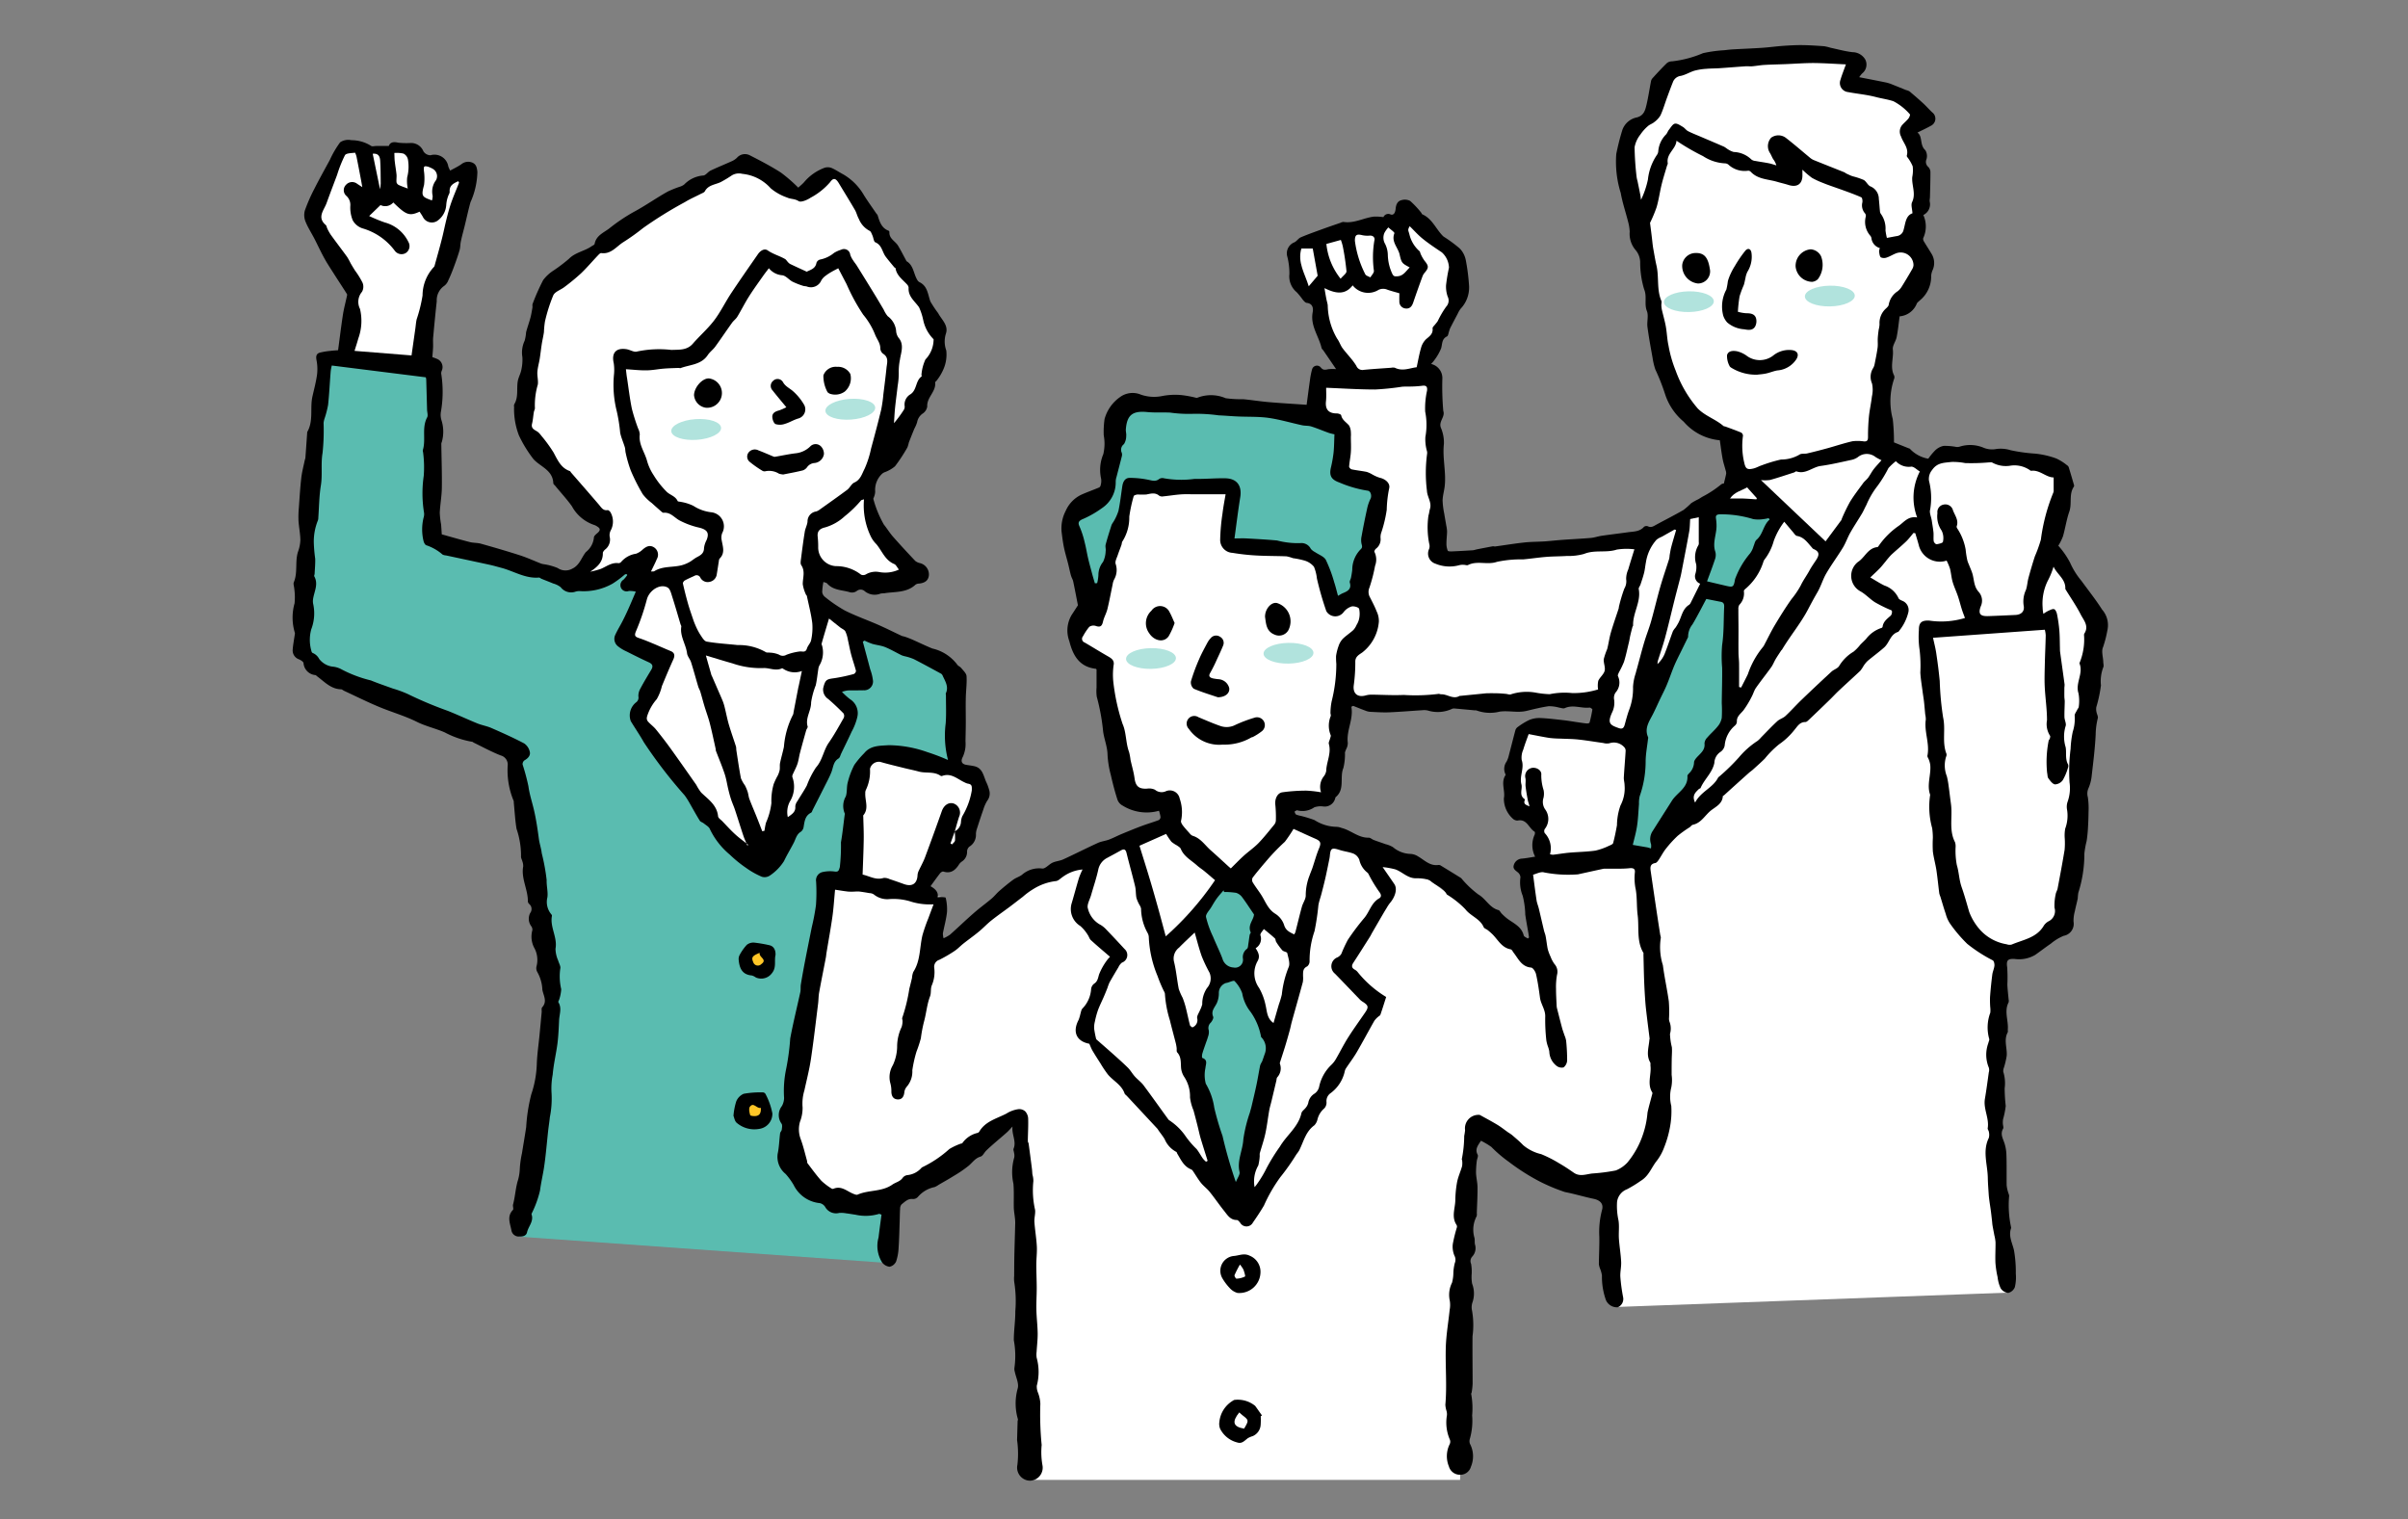
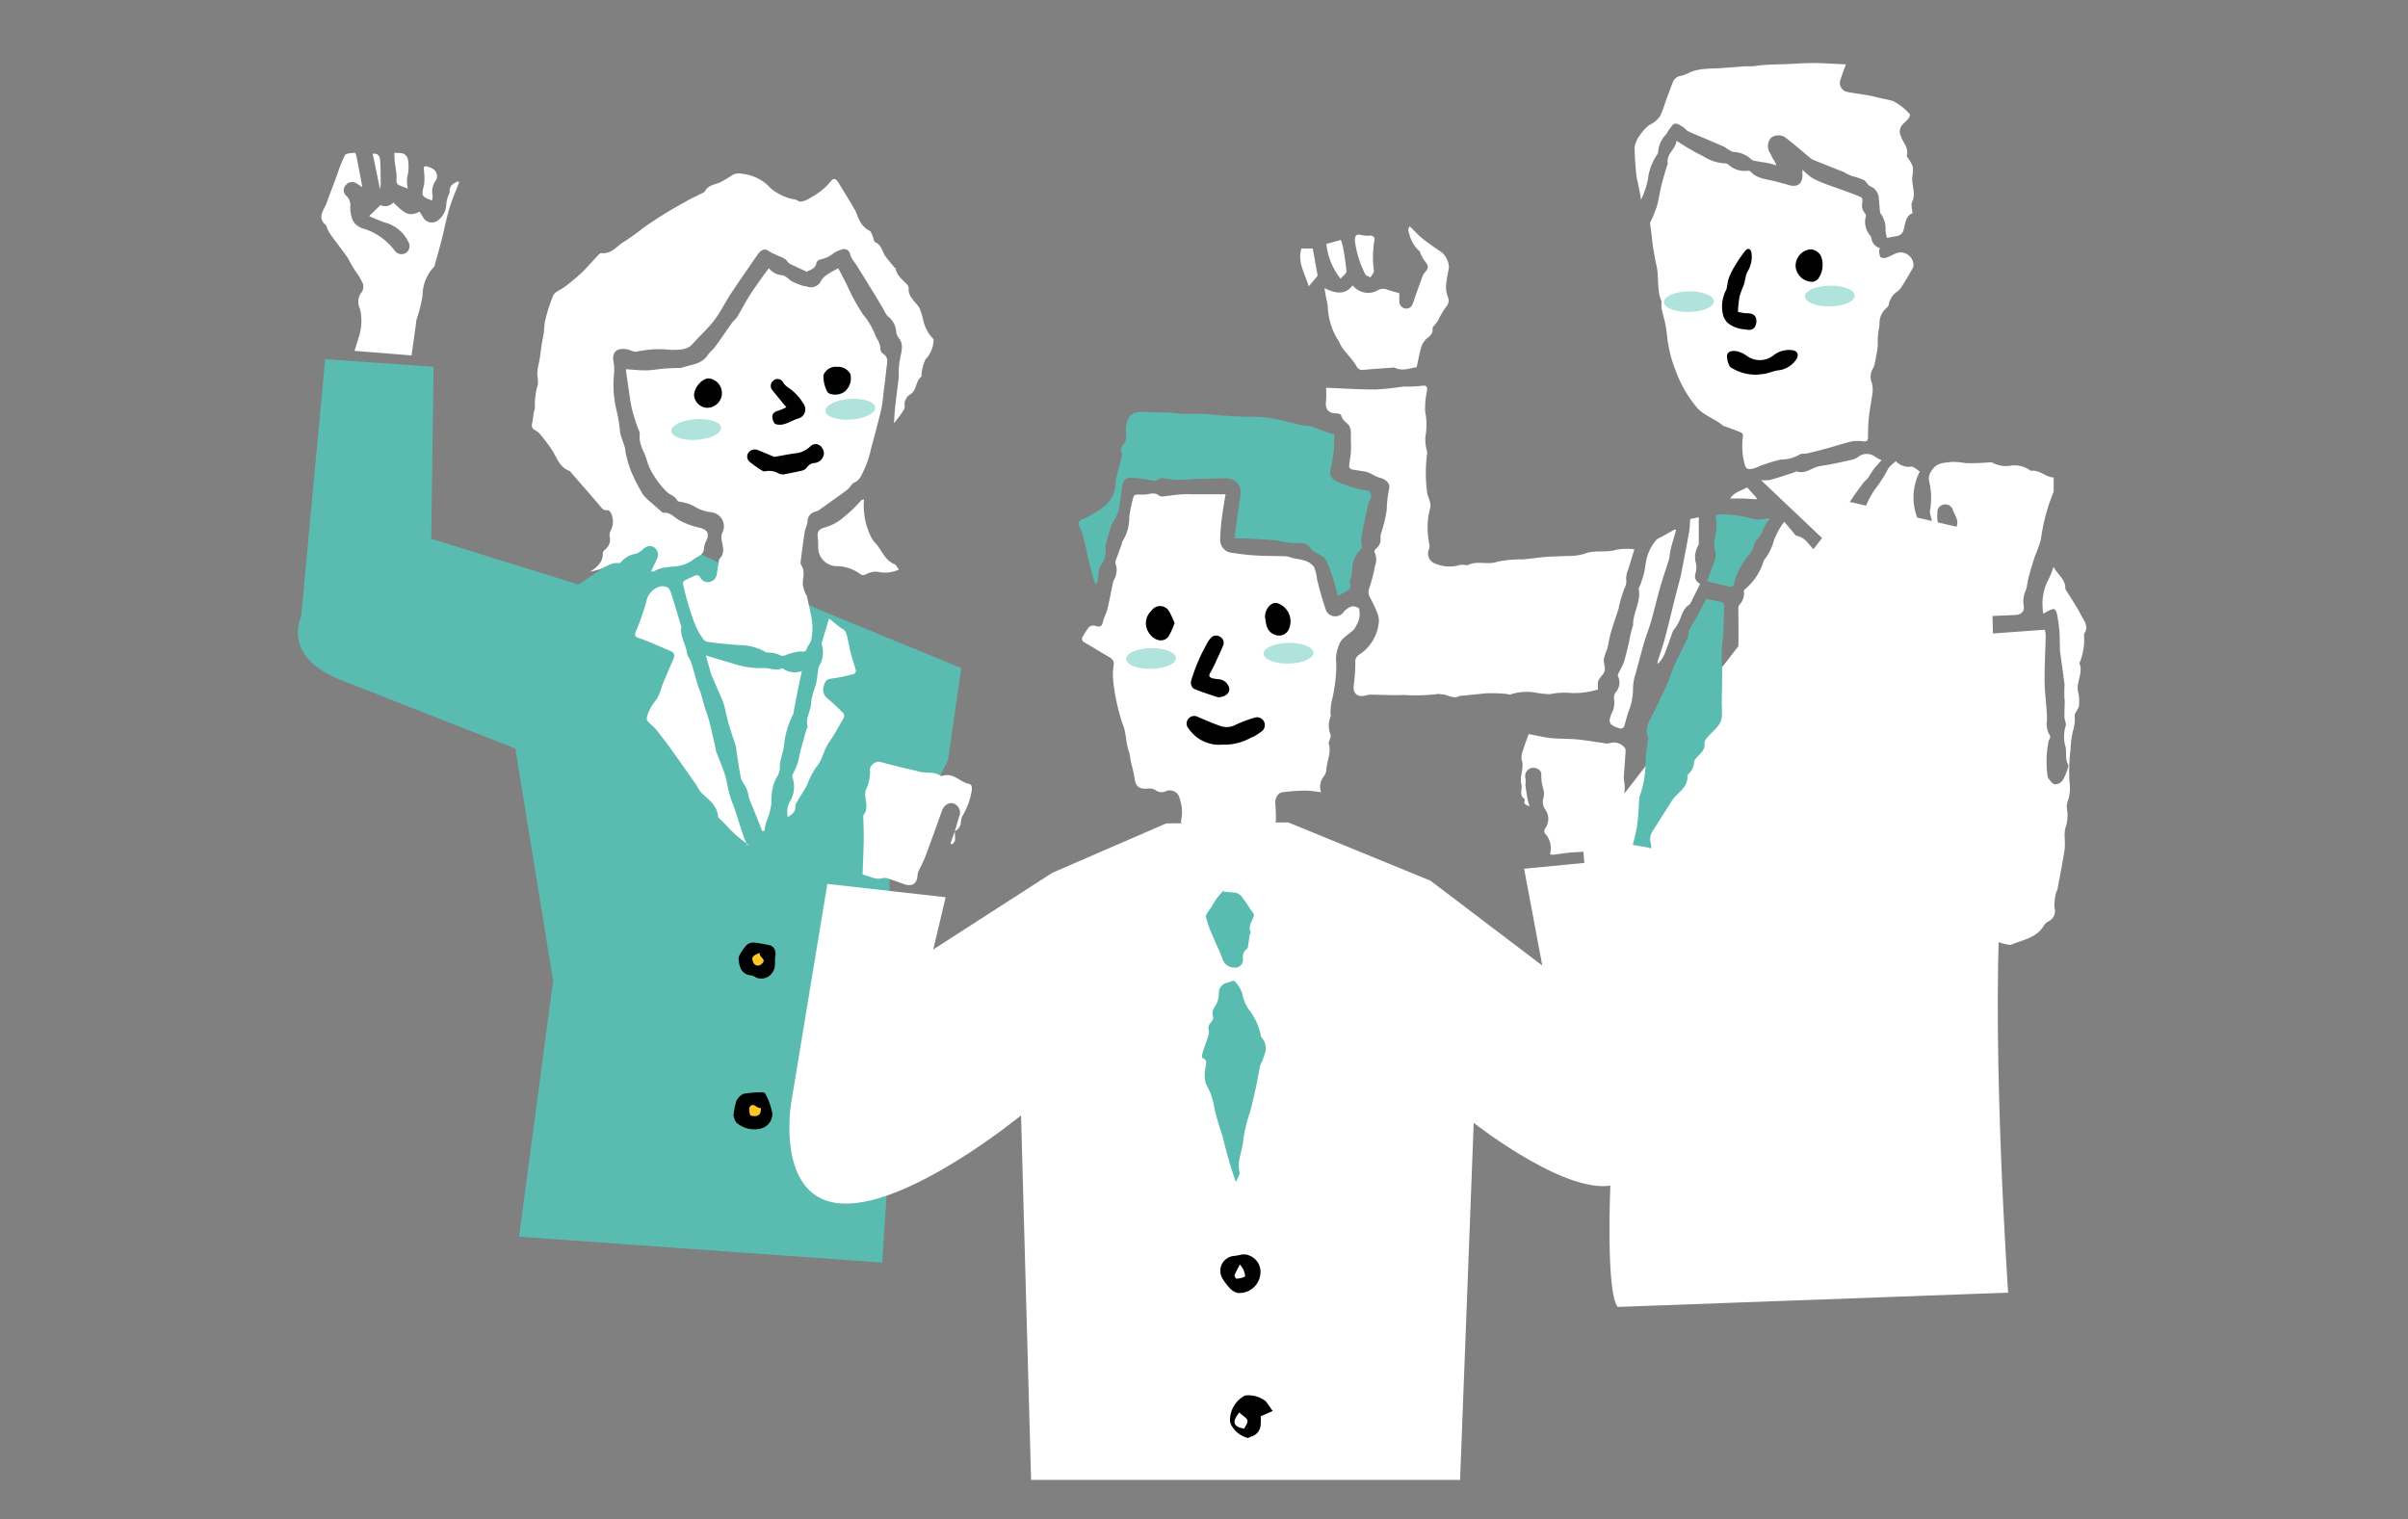
<svg xmlns="http://www.w3.org/2000/svg" width="214" height="135" viewBox="0 0 214 135">
  <rect x="0" y="0" width="214" height="135" fill="#808080" stroke="none" />
  <defs>
    <clipPath id="clip-path">
      <rect id="長方形_312" data-name="長方形 312" width="214" height="135" transform="translate(81 2859)" fill="#fff" stroke="#707070" stroke-width="1" />
    </clipPath>
  </defs>
  <g id="img_feature_2" transform="translate(-81 -2859)" clip-path="url(#clip-path)">
    <g id="グループ_531" data-name="グループ 531" transform="translate(77.658 2841.086)">
      <g id="グループ_480" data-name="グループ 480" transform="translate(29.342 21.914)">
        <path id="パス_805" data-name="パス 805" d="M82.257,160.229l.759-11.9-.111-22.187,5.2-10.579,1.175-8.169-12.844-5.278L62.127,95.393l-6.868,4.579L42.177,95.906l.205-15.285-9.631-.673-2.14,22.91s-1.774,3.5,3.5,5.584,15.539,6.1,15.539,6.1l3.357,20.637-3.025,22.747Z" transform="translate(-29.852 -52.025)" fill="#5abcb0" />
        <path id="パス_806" data-name="パス 806" d="M270.778,177.852l34.7-1.271s-1.436-20.865-.721-34.314l-.858-33.051-12.479-2.9L267.7,136.974l2.432,29.9S269.706,176.523,270.778,177.852Z" transform="translate(-153.014 -65.707)" fill="#fff" />
        <path id="パス_807" data-name="パス 807" d="M159.532,165.534l-4.94.056-10.126,4.391-10.574,6.811,1.1-4.641-10.512-1.184L121.255,190.5s-1.434,8.6,4.57,8.871,15.868-7.834,15.868-7.834l.894,32.393h38.124l1.211-31.729s9.2,7.252,13.083,5.287c7.079-3.585,1.523-28.855,1.523-28.855l-10.126.985,1.613,8.6-9.938-7.539L165.435,165.5Z" transform="translate(-76.953 -96.414)" fill="#fff" />
        <g id="グループ_479" data-name="グループ 479">
-           <path id="パス_808" data-name="パス 808" d="M190.623,73.946a2.089,2.089,0,0,0-.468-1.86c-.559-.882-1.213-1.7-1.826-2.542a6.8,6.8,0,0,1-1.021-1.634,7.363,7.363,0,0,0-1.043-1.5,4.747,4.747,0,0,0,.413-.831c.211-.728.315-1.491.564-2.2.255-.728-.057-1.546.41-2.223a.181.181,0,0,0,.009-.135c-.154-.532-.309-1.064-.473-1.594a.368.368,0,0,0-.148-.168,4.528,4.528,0,0,0-.954-.6,7.638,7.638,0,0,0-1.926-.436,14.731,14.731,0,0,1-2.138-.3,2.951,2.951,0,0,0-1.245-.111,1.989,1.989,0,0,1-1.188-.123,3.066,3.066,0,0,0-2.089-.082.768.768,0,0,1-.306.025,5.583,5.583,0,0,0-1.129-.093,1.525,1.525,0,0,0-.755.411,5.518,5.518,0,0,0-.6.729,2.911,2.911,0,0,1-1.63-.876c-.027-.031-.082-.037-.125-.054l-1.295-.52a17.524,17.524,0,0,0-.11-2.078,6.161,6.161,0,0,1,.115-3.548.418.418,0,0,0,.01-.313c-.391-.756-.028-1.551-.117-2.326-.039-.345.266-.715.34-1.089.119-.6.177-1.205.265-1.848a1.8,1.8,0,0,0,1.521-1.123c.05-.117.181-.2.282-.3a2.732,2.732,0,0,0,1-2.157,1.43,1.43,0,0,1,.128-.527,1.546,1.546,0,0,0-.068-1.406c-.23-.391-.482-.769-.713-1.159a.4.4,0,0,1-.055-.276,2.439,2.439,0,0,0,.01-2.056,1.054,1.054,0,0,0,.564-1.213,1.7,1.7,0,0,1,.024-.316c.019-.768.047-1.536.044-2.3a.673.673,0,0,0-.193-.446.583.583,0,0,1-.16-.676.99.99,0,0,0-.1-.81c-.52-.456-.214-1.211-.7-1.566.433-.217.829-.4,1.205-.61a.7.7,0,0,0,.107-1.187c-.274-.256-.521-.543-.8-.8-.4-.367-.81-.721-1.225-1.07a1.08,1.08,0,0,0-.295-.11c-.4-.161-.8-.327-1.2-.484a3.438,3.438,0,0,0-.556-.184c-.785-.162-1.572-.312-2.414-.477a2.945,2.945,0,0,1,.258-.329,1,1,0,0,0,.282-1.242,1.327,1.327,0,0,0-1.13-.652c-.656-.073-1.3-.253-1.948-.391a4.314,4.314,0,0,0-.568-.137c-.647-.047-1.295-.092-1.943-.1-.573-.006-1.148.026-1.72.067-.614.043-1.225.13-1.839.172-.854.058-1.71.089-2.565.137-.267.015-.533.044-.8.077a12.019,12.019,0,0,0-1.908.263,9.708,9.708,0,0,1-2.752.726.712.712,0,0,0-.46.16c-.45.439-.876.9-1.3,1.367a.618.618,0,0,0-.119.293c-.131.681-.23,1.369-.39,2.043-.113.479-.233.952-.846,1.118a1.726,1.726,0,0,0-1.3,1.117c-.217.705-.4,1.424-.542,2.147a9.3,9.3,0,0,0,.4,3.459c.148.855.436,1.686.648,2.531a4.092,4.092,0,0,1,.148.9,2.22,2.22,0,0,0,.505,1.615,1.717,1.717,0,0,1,.425,1.185,8.242,8.242,0,0,0,.353,2.325c.274.656-.01,1.3.244,1.931.164.411-.012.944.05,1.412.121.926.294,1.845.458,2.764a5.76,5.76,0,0,0,.243,1.017,18.589,18.589,0,0,1,.85,2.146,5.317,5.317,0,0,0,1.667,2.492,4.8,4.8,0,0,0,3.213,1.653c.08.543.146,1.1.247,1.644.065.352.183.693.273,1.04a.722.722,0,0,1,.043.291c-.051.273-.126.543-.2.864a.493.493,0,0,0-.231.072,9.3,9.3,0,0,1-1.646,1.089c-.138.077-.268.168-.407.246a5.316,5.316,0,0,0-.623.346,7.722,7.722,0,0,1-.678.6c-.793.457-1.611.87-2.416,1.306-.238.128-.452.3-.755.146a.367.367,0,0,0-.343.046c-.385.443-.92.413-1.422.484-.778.109-1.558.2-2.335.313-.325.047-.643.164-.969.192-.84.073-1.684.11-2.525.171-.525.038-1.048.1-1.573.137-.612.04-1.229.03-1.838.1-.855.091-1.706.234-2.559.35-.074.01-.154-.026-.226-.013-.484.089-.966.183-1.448.278a2.471,2.471,0,0,1-.3.072c-.61.038-1.219.074-1.829.1-.145.006-.388.009-.419-.061a1.66,1.66,0,0,1-.116-.653c0-.352.05-.7.055-1.056a2.975,2.975,0,0,0-.071-.529c-.057-.349-.125-.7-.178-1.047a6.915,6.915,0,0,1-.148-1.187c.011-.433.147-.86.192-1.294.13-1.244-.216-2.478-.075-3.733a3.363,3.363,0,0,0-.275-1.441c-.2-.558.4-.95.222-1.475a.112.112,0,0,1-.006-.045,24.986,24.986,0,0,1-.081-2.8,1.283,1.283,0,0,0-1-1.334,2.686,2.686,0,0,0,.269-.311,4.587,4.587,0,0,0,.628-1.092c.111-.4.046-.821.518-1.047.108-.051.126-.292.183-.445a2.544,2.544,0,0,1,.1-.291c.217-.424.439-.846.663-1.266a2.389,2.389,0,0,1,.268-.46,2.731,2.731,0,0,0,.746-2.033,18.123,18.123,0,0,0-.29-2.282A2.071,2.071,0,0,0,133.075,40a12.488,12.488,0,0,0-1.433-1.056.953.953,0,0,1-.132-.125c-.585-.623-.917-1.485-1.767-1.859-.045-.02-.058-.1-.1-.149a8.273,8.273,0,0,0-.981-1.042,1.038,1.038,0,0,0-.767-.068c-.37.086-.491.411-.523.774-.024.27-.137.6-.441.5a.471.471,0,0,0-.644.234,5.129,5.129,0,0,0-.82-.047c-.918.1-1.761.626-2.726.475a.624.624,0,0,0-.262.074c-.546.189-1.093.373-1.635.571-.636.232-1.276.457-1.9.723-.212.09-.354.335-.562.441a1.052,1.052,0,0,0-.629,1.3,6,6,0,0,1,.178,1.526,1.832,1.832,0,0,0,.655,1.616,6.4,6.4,0,0,1,.535.662c.1.112.22.266.345.279.545.057.6.487.536.829-.232,1.2.543,2.119.787,3.182.019.081.108.145.16.22.363.53.724,1.06,1.133,1.658a3.631,3.631,0,0,0-.71.009c-.263.059-.452.1-.66-.169a.446.446,0,0,0-.766.186,6.805,6.805,0,0,0-.192.982c-.1.7-.189,1.4-.291,2.162-1.161-.081-2.279-.145-3.395-.241-.754-.064-1.5-.188-2.258-.257a9.576,9.576,0,0,1-1.542-.088,3.325,3.325,0,0,0-2.5-.048.223.223,0,0,1-.131.009,9.855,9.855,0,0,0-1.315-.24,6.059,6.059,0,0,0-1.7.086,3.59,3.59,0,0,1-1.887-.123,1.89,1.89,0,0,0-1.868.225,3.518,3.518,0,0,0-1.362,1.943,8.108,8.108,0,0,0-.074,1.438,4.048,4.048,0,0,1-.039,1.685,3.6,3.6,0,0,0-.191,2.193,1.346,1.346,0,0,1-.038.543.312.312,0,0,1-.126.216c-.525.222-1.064.411-1.584.642a2.859,2.859,0,0,0-1.4,1.439,3.364,3.364,0,0,0-.366,1.874c.056.448.112.9.2,1.34.1.5.253.987.377,1.481.088.347.157.7.252,1.044.051.188.166.361.205.55.164.78.31,1.563.417,2.106-.216.332-.386.6-.565.87a2.7,2.7,0,0,0-.2,2.314c.319,1.278.893,2.292,2.361,2.46.023,0,.041.041.059.06,0,.54,0,1.078,0,1.615a3.565,3.565,0,0,0,.021.816,18.405,18.405,0,0,1,.548,2.926c.059.735.4,1.457.408,2.244a8.816,8.816,0,0,0,.29,1.774c.166.736.357,1.468.587,2.186a.972.972,0,0,0,.467.538,4.031,4.031,0,0,0,3.227.456,3.317,3.317,0,0,1,.137.553.329.329,0,0,1-.145.273c-.493.186-1,.332-1.5.518-.613.229-1.219.478-1.824.729-.372.155-.729.348-1.107.49-.325.122-.686.155-1,.3-1.029.471-2.038.985-3.066,1.458-.3.138-.653.157-.953.294-.325.147-.639.554-.918.52a2.29,2.29,0,0,0-1.79.549c-.232.181-.539.263-.778.437-.427.312-.837.651-1.237,1-.251.217-.456.488-.709.7-.526.442-1.087.844-1.6,1.3-.705.615-1.378,1.268-2.079,1.89a3.145,3.145,0,0,1-.575.32,1.667,1.667,0,0,1-.06-.433c.118-.634.3-1.26.366-1.9a4.367,4.367,0,0,0-.129-1.314,3.149,3.149,0,0,0-.7-.006c.089-.474-.263-.762-.635-.971.306-.42.574-.8.86-1.164.06-.076.207-.162.281-.139.673.213,1.071-.128,1.4-.646a.9.9,0,0,1,.255-.251,1.011,1.011,0,0,0,.451-.895.586.586,0,0,1,.205-.422,1.215,1.215,0,0,0,.583-1.115,1.546,1.546,0,0,1,.09-.48c.182-.571.369-1.14.568-1.705a3.317,3.317,0,0,1,.34-.77,1.055,1.055,0,0,0,.171-.989,4.352,4.352,0,0,0-.214-.6c-.284-.558-.312-1.313-1.1-1.491-.235-.053-.476-.079-.714-.119-.421-.072-.508-.341-.307-.709a2.876,2.876,0,0,0,.233-.852,3.278,3.278,0,0,0,.005-.542c.009-.558.025-1.116.027-1.674,0-.724-.017-1.448,0-2.171.013-.646.107-1.295.066-1.936-.016-.25-.29-.492-.47-.719-.1-.127-.293-.189-.37-.323a3.834,3.834,0,0,0-2.2-1.413c-.6-.244-1.181-.529-1.773-.791-.206-.091-.418-.169-.63-.245-.112-.04-.237-.047-.344-.1-.692-.322-1.373-.668-2.072-.974-.98-.43-2-.786-2.95-1.264a12.613,12.613,0,0,1-1.761-1.2.664.664,0,0,1-.257-.433,5.4,5.4,0,0,1,.108-.908c.117.048.264.063.337.145.549.619,1.355.561,2.052.78a.713.713,0,0,0,.562-.113.548.548,0,0,1,.737.024,1.394,1.394,0,0,0,1.384.2,1.558,1.558,0,0,1,.316-.027c.96-.16,2-.022,2.8-.771a.552.552,0,0,1,.3-.091c.466-.051.831-.22.886-.748a1.038,1.038,0,0,0-.806-1.075,1.019,1.019,0,0,1-.406-.192c-.669-.708-1.333-1.421-1.976-2.153-.3-.339-.534-.731-.817-1.084a9.566,9.566,0,0,1-.927-2.252c-.027-.059.052-.164.072-.249a1.24,1.24,0,0,0,.085-.438,1.959,1.959,0,0,1,.628-1.58.757.757,0,0,1,.225-.131,3.012,3.012,0,0,0,.91-.524,14.859,14.859,0,0,0,1.1-1.674,2.661,2.661,0,0,0,.128-.435c.156-.41.321-.817.487-1.224a3.367,3.367,0,0,0,.25-.58,1.175,1.175,0,0,1,.5-.776.919.919,0,0,0,.4-.624c-.054-.822.81-1.325.7-2.149-.005-.037.084-.08.115-.13a4.387,4.387,0,0,0,.6-.98,3.244,3.244,0,0,0,.276-1.719,2.328,2.328,0,0,1-.023-1.527c.221-.727-.4-1.219-.7-1.792a10.4,10.4,0,0,1-.688-1.033c-.233-.641-.245-1.38-.986-1.728a.505.505,0,0,1-.184-.2c-.334-.548-.322-1.3-.967-1.665-.009,0,0-.03-.011-.043-.243-.447-.469-.9-.734-1.338-.248-.4-.8-.613-.761-1.2a.143.143,0,0,0-.068-.114c-.64-.241-.805-.813-.98-1.381-.017-.054-.075-.1-.109-.145-.366-.536-.745-1.063-1.092-1.611A5.057,5.057,0,0,0,78.265,33.4c-.343-.181-.665-.407-1.021-.558a.926.926,0,0,0-.606-.024A4.313,4.313,0,0,0,74.806,34.1c-.156.176-.344.325-.522.489a13.828,13.828,0,0,0-1.542-1.338c-.892-.572-1.838-1.063-2.783-1.546a.944.944,0,0,0-1.131.237,1.581,1.581,0,0,1-.441.293c-.632.286-1.277.544-1.9.841-.236.113-.434.433-.651.435a2.644,2.644,0,0,0-1.689.8,1.163,1.163,0,0,1-.312.17,9.844,9.844,0,0,0-1.136.449c-1.037.576-2,1.268-3.054,1.829a15.761,15.761,0,0,0-2.148,1.449c-.5.385-1.177.63-1.311,1.384-.015.084-.18.143-.277.211-.628.439-1.437.532-2.007,1.113a14.229,14.229,0,0,1-1.37,1.04,3.473,3.473,0,0,0-.921.853,19.231,19.231,0,0,0-.932,2.1c-.043.1,0,.242-.022.36-.051.294-.1.592-.175.88-.117.433-.273.855-.386,1.289a3.677,3.677,0,0,1-.129.756,2.462,2.462,0,0,0-.2,1.46,4.1,4.1,0,0,1-.1,1.152c-.066.334-.252.646-.31.981-.119.679.077,1.405-.309,2.048a.36.36,0,0,0-.018.225,6.5,6.5,0,0,0,.431,2.552,11.153,11.153,0,0,0,1.3,2.117c.627.674,1.705.965,1.753,2.124,0,.087.119.171.187.254.49.6,1.015,1.165,1.463,1.79a3.534,3.534,0,0,0,2,1.675,1.047,1.047,0,0,1,.281.151c.24.147.26.308.048.509-.141.133-.368.293-.368.441a1.88,1.88,0,0,1-.728,1.313.823.823,0,0,0-.052.075c-.357.479-.509,1.085-1.145,1.39a1.236,1.236,0,0,1-1.3-.058,5.085,5.085,0,0,0-1.189-.332,2.415,2.415,0,0,1-.261-.053c-.633-.247-1.252-.535-1.9-.743-1.148-.371-2.308-.706-3.469-1.033-.317-.089-.665-.063-.985-.145-.842-.215-1.676-.459-2.493-.686-.019-.27-.033-.584-.064-.9a7.278,7.278,0,0,1-.115-1.031c.036-.739.175-1.473.185-2.211.018-1.3-.03-2.609-.047-3.914a.7.7,0,0,1,.05-.173,3.364,3.364,0,0,0-.028-1.888,1.625,1.625,0,0,1-.068-.712,10.363,10.363,0,0,0,.037-3.456.548.548,0,0,1,.05-.259.788.788,0,0,0-.465-1.066c-.133-.059-.272-.1-.372-.141.024-.33.053-.613.064-.9s-.018-.566.007-.846c.1-1.072.2-2.144.319-3.213a1.554,1.554,0,0,1,.664-1.372,1.132,1.132,0,0,0,.369-.5c.181-.383.34-.777.487-1.174.182-.492.359-.987.507-1.49.075-.256.061-.537.118-.8.1-.472.233-.938.348-1.407.169-.688.314-1.381.506-2.062a6.937,6.937,0,0,0,.613-2.69c-.039-.358-.089-.676-.444-.829a.96.96,0,0,0-.986.145c-.3.211-.643.368-.988.561a3.148,3.148,0,0,1-.167-.362,1.245,1.245,0,0,0-1.584-1,.761.761,0,0,1-.627-.346,1.183,1.183,0,0,0-1.2-.74,6.836,6.836,0,0,1-1.04-.03c-.424-.1-.717-.046-.838.293H36.764c-.149,0-.351.065-.439-.008a3.258,3.258,0,0,0-1.755-.507,1.3,1.3,0,0,0-1,.187,8.574,8.574,0,0,0-.909,1.555c-.462.849-.934,1.692-1.369,2.554a15.327,15.327,0,0,0-.853,1.938,1.532,1.532,0,0,0,.046.98c.214.54.539,1.035.807,1.554.3.588.578,1.193.9,1.771.276.5.6.971.9,1.452.359.561.728,1.116,1.081,1.681.037.06,0,.175-.019.261-.112.527-.255,1.048-.337,1.58-.158,1.029-.282,2.063-.429,3.152-.221.018-.442.028-.66.057a6.007,6.007,0,0,0-.973.16c-.31.095-.346.333-.285.661a4.129,4.129,0,0,1,.048,1.289c-.089.653-.264,1.3-.409,1.94-.234,1.039.111,2.162-.459,3.152a.112.112,0,0,0-.007.045c-.053.759-.105,1.518-.162,2.276a1.466,1.466,0,0,1-.05.173c-.109.531-.253,1.057-.314,1.593-.1.886-.153,1.778-.216,2.668a8.469,8.469,0,0,0-.031,1.131c.036.574.156,1.143.166,1.716a3.354,3.354,0,0,1-.209,1.046c-.284.881-.005,1.834-.371,2.707-.067.16.029.384.038.58a5.5,5.5,0,0,1,.026,1.3,4.654,4.654,0,0,0,.026,2.619.4.4,0,0,1-.011.176c-.062.442-.15.883-.182,1.327a.837.837,0,0,0,.563.855c.154.071.376.2.4.326a1.157,1.157,0,0,0,1.063,1.074c.052.008.095.073.144.108.653.48,1.214,1.126,2.118,1.154.1,0,.189.092.285.137,1.056.489,2.1,1.012,3.173,1.455,1.093.451,2.232.773,3.3,1.305.781.389,1.659.58,2.463.931a8.086,8.086,0,0,0,2.441.836c.055.005.1.061.159.087.79.382,1.563.809,2.378,1.127a.834.834,0,0,1,.623.871,7.007,7.007,0,0,0,.522,3.152.519.519,0,0,1,.018.178c.078.774.117,1.554.244,2.32a7.44,7.44,0,0,1,.4,2.426c-.023.149.085.316.122.478a1.166,1.166,0,0,1,.07.435c-.2,1.084.43,2.055.414,3.113a.368.368,0,0,0,.129.236.581.581,0,0,1,.085.784,1.1,1.1,0,0,0,.077,1.168.516.516,0,0,1,.109.372,2.138,2.138,0,0,0,.206,1.637,2.224,2.224,0,0,1,.17,1.547.687.687,0,0,0,.063.528,3.5,3.5,0,0,1,.451,1.582c.093.513.459,1.032-.018,1.556-.08.089-.031.294-.045.445-.063.678-.126,1.356-.192,2.034-.08.822-.2,1.643-.237,2.467a9.366,9.366,0,0,1-.5,2.807,15.353,15.353,0,0,0-.447,2.893c-.115.775-.251,1.547-.374,2.321a8.829,8.829,0,0,0-.194,1.394,4.107,4.107,0,0,1-.2,1.126c-.181.663-.22,1.369-.4,2.043-.04.152.07.393-.01.476-.559.577-.245,1.207-.135,1.813a.66.66,0,0,0,.691.552c.306.008.625-.041.7-.38.118-.534.615-.972.4-1.588-.013-.035.019-.087.035-.129a9.283,9.283,0,0,0,.716-1.987c.087-.684.247-1.346.351-2.02.169-1.1.253-2.219.377-3.329.044-.39.107-.778.146-1.168a8.44,8.44,0,0,0,.154-2.107,6.617,6.617,0,0,1,.1-1.686c.075-.92.3-1.827.421-2.746.088-.689.114-1.387.147-2.081.025-.534.262-1.077-.063-1.6-.035-.056.065-.188.087-.289a3.581,3.581,0,0,0,.165-.868A4.983,4.983,0,0,1,53.132,104c.064-.2-.122-.482-.186-.728a2.707,2.707,0,0,1-.237-1.041c.192-1.019-.508-1.918-.317-2.92a.175.175,0,0,0-.042-.128,1.7,1.7,0,0,1-.362-1.519c.073-.47-.085-1.014-.065-1.547a18.166,18.166,0,0,0-.437-2.382c-.041-.412-.2-.853-.257-1.3-.116-.866-.243-1.734-.444-2.582-.163-.69-.387-1.358-.483-2.071a18.944,18.944,0,0,0-.516-1.929.427.427,0,0,1,.165-.367c.309-.175.551-.427.475-.757a1.217,1.217,0,0,0-.5-.749c-.949-.5-1.93-.939-2.913-1.369-.4-.175-.844-.245-1.25-.41-.88-.357-1.74-.764-2.622-1.114a34.539,34.539,0,0,1-3.567-1.5,10.2,10.2,0,0,0-1.325-.486c-.65-.236-1.307-.455-1.945-.719a11.165,11.165,0,0,1-2.589-.972,2.02,2.02,0,0,0-.725-.244,1.78,1.78,0,0,1-1.28-.691,1.144,1.144,0,0,0-.591-.538c-.058-.023-.1-.137-.113-.214a3.518,3.518,0,0,1,0-1.889,3.956,3.956,0,0,0,.165-2.27,1.214,1.214,0,0,1-.013-.359c.083-.688.513-1.355.114-2.073-.029-.052.026-.146.03-.221.022-.449.068-.9.052-1.349a12.967,12.967,0,0,1-.124-1.424,4.984,4.984,0,0,1,.358-1.96.718.718,0,0,0,.043-.268c.07-.95.073-1.91.225-2.846.158-.971-.014-1.942.154-2.917a18.918,18.918,0,0,0,.089-2.643,1.761,1.761,0,0,1,.085-.392A8.411,8.411,0,0,0,32.5,53.89c.106-.986.15-1.979.23-2.969a3.659,3.659,0,0,1,.1-.523l8.353,1.047a1.19,1.19,0,0,1,.038.187q.039,1.347.075,2.695c.006.227.1.5.01.674-.5.923-.1,1.952-.381,2.895-.028.093.026.209.029.315A10.108,10.108,0,0,1,41,60.2a10.76,10.76,0,0,0,.03,3.3.989.989,0,0,1-.039.4,4.385,4.385,0,0,0-.014,2.073c.028.149.145.374.259.4a4.248,4.248,0,0,1,1.441.827.872.872,0,0,0,.308.075c1.3.279,2.6.553,3.895.837.339.074.672.174,1.008.262,1.114.291,2.129.97,3.347.867.075-.006.153.079.235.112.344.14.692.271,1.034.415a1.9,1.9,0,0,1,.661.324,1.17,1.17,0,0,0,1.3.409,1.1,1.1,0,0,1,.4-.057,5.231,5.231,0,0,0,2.923-.666,9.1,9.1,0,0,0,1.072-.8.485.485,0,0,1,.148-.048l.084.082a2.817,2.817,0,0,1-.341.419.573.573,0,0,0-.223.722.555.555,0,0,0,.693.283,2.223,2.223,0,0,1,.625.06c-.236.549-.433,1.022-.642,1.489-.166.37-.338.737-.523,1.1-.218.428-.476.838-.672,1.276a.834.834,0,0,0,.26.993,3.35,3.35,0,0,0,.738.446c.661.334,1.323.666,2,.975.347.16.395.358.206.672-.333.552-.667,1.106-.969,1.676a1.294,1.294,0,0,0-.168.683.515.515,0,0,1-.212.532A1.475,1.475,0,0,0,59.4,82c.38.63.8,1.235,1.16,1.877a41.906,41.906,0,0,0,3.627,4.719,6.652,6.652,0,0,1,.434.679c.3.522.589,1.054.907,1.566.072.116.255.158.37.254.189.155.453.292.531.5A6.736,6.736,0,0,0,68.2,93.864a11.1,11.1,0,0,0,1.479,1.2,7.113,7.113,0,0,0,1.371.767.841.841,0,0,0,.716-.112,4.329,4.329,0,0,0,1.251-1.282c.266-.564.59-1.085.87-1.633.183-.358.248-.754.641-.984a.66.66,0,0,0,.234-.428c.084-.492.129-.987.655-1.252.079-.039.11-.177.158-.272.349-.685.7-1.37,1.044-2.058.215-.429.448-.853.619-1.3.162-.425.161-.914.627-1.192.12-.071.159-.282.231-.432.314-.651.636-1.3.936-1.957a5.079,5.079,0,0,0,.5-1.294,1.468,1.468,0,0,0-.648-1.586,5.655,5.655,0,0,1-.717-.653,3.106,3.106,0,0,1,.515-.125c.463-.013.928,0,1.391-.014a.786.786,0,0,0,.855-.818A4.292,4.292,0,0,0,80.68,77.4c-.217-.822-.439-1.642-.658-2.463l.152-.093a6.218,6.218,0,0,0,.689.29c.376.11.78.14,1.14.286.508.206.983.49,1.477.732a2.364,2.364,0,0,0,.349.1,4.514,4.514,0,0,1,.735.242c.818.42,1.625.861,2.431,1.3a.463.463,0,0,1,.141.21c.225.482.527.95.265,1.519-.023.049.008.12.007.181,0,.827.037,1.656-.02,2.479a8.594,8.594,0,0,0,.205,3.27,18.462,18.462,0,0,0-1.824-.694,10.435,10.435,0,0,0-3.463-.621c-.761.057-1.595.007-2.164.713a7.853,7.853,0,0,0-.879,1.044,7.133,7.133,0,0,0-.585,1.567c-.107.4-.038.845-.169,1.229a1.7,1.7,0,0,0-.091,1.522c.018.032-.005.089-.012.133-.107.81-.188,1.625-.329,2.429a16.926,16.926,0,0,1-.1,2.2c-.092.3-.114.445-.482.387a3.063,3.063,0,0,0-1.039.047.744.744,0,0,0-.586.85,15.987,15.987,0,0,1-.013,2.1,19.9,19.9,0,0,1-.374,1.962c-.2,1-.4,1.989-.593,2.985-.134.695-.261,1.391-.376,2.089-.037.223,0,.459-.045.678-.3,1.377-.642,2.744-.9,4.127a20.982,20.982,0,0,1-.366,2.733,9.472,9.472,0,0,0-.178,2.561,1.575,1.575,0,0,1-.191.706,1.3,1.3,0,0,0-.035,1.574c.085.125.04.355.018.532-.014.113-.132.211-.147.324-.078.609-.088,1.231-.218,1.828a1.948,1.948,0,0,0,.711,1.785,6.19,6.19,0,0,1,.711.977,2.9,2.9,0,0,0,2.328,1.615.769.769,0,0,1,.472.333,1.1,1.1,0,0,0,1.246.537,2.466,2.466,0,0,1,.624.036c.27.032.538.083.807.119a4.151,4.151,0,0,0,2.107-.068c.041-.016.107.03.224.066-.089.682-.185,1.354-.263,2.029a2.758,2.758,0,0,0,.324,2.227.961.961,0,0,0,.659.373.83.83,0,0,0,.578-.467,4.446,4.446,0,0,0,.222-1.238c.054-.769.067-1.542.095-2.313.013-.38.012-.76.038-1.139a.586.586,0,0,1,.133-.39c.294-.221.551-.524,1-.471a.571.571,0,0,0,.447-.187,2.658,2.658,0,0,1,1.489-.876,1.878,1.878,0,0,0,.357-.2c.443-.258.893-.506,1.326-.779a11.171,11.171,0,0,0,1.352-.924c.337-.29.575-.669,1.052-.806.195-.056.316-.349.486-.518.223-.22.458-.429.694-.635.382-.333.773-.656,1.15-.994.18-.162.338-.35.505-.525-.089.7.362,1.321.095,1.967-.045.109.035.267.046.4a.911.911,0,0,1,.007.4,4.7,4.7,0,0,0-.067,2.325c.057.71.019,1.406.032,2.108.006.3.065.595.095.893a3.893,3.893,0,0,1,.031.49c-.022.925-.054,1.849-.075,2.773-.014.642-.015,1.285-.019,1.927a2.414,2.414,0,0,0,.014.585,10.811,10.811,0,0,1,.088,2.551c.008.857-.136,1.716-.132,2.574a7.594,7.594,0,0,1,.058,2.425.8.8,0,0,0,.025.362c.1.5.39,1.064.261,1.5a4.956,4.956,0,0,0,.018,2.73c.014.054-.023.119-.025.179-.017.559-.032,1.117-.048,1.676a8.526,8.526,0,0,1,.027,2.21,1.162,1.162,0,0,0,.619,1.276,1.088,1.088,0,0,0,.886.051,1.159,1.159,0,0,0,.724-1.3,6.6,6.6,0,0,1-.071-1.8,27.338,27.338,0,0,1-.117-3.662,3.077,3.077,0,0,0-.215-1,1.414,1.414,0,0,1-.1-.609,4.718,4.718,0,0,0-.011-2.477,1.843,1.843,0,0,1-.006-.533c.03-.541.1-1.082.095-1.622-.009-.708-.1-1.416-.115-2.124-.015-.639.031-1.28.03-1.92,0-.69-.038-1.38-.037-2.07,0-.543.076-1.088.047-1.629-.038-.726-.166-1.446-.215-2.172-.024-.356.1-.724.06-1.075a7.809,7.809,0,0,1-.154-2.549,1.948,1.948,0,0,0-.081-.582c-.02-.163-.022-.329-.042-.492q-.144-1.147-.3-2.292c-.006-.043-.051-.08-.057-.123a1.739,1.739,0,0,1-.009-.26c.012-.615.049-1.231.026-1.845a1.009,1.009,0,0,0-.262-.613.813.813,0,0,0-.566-.2,2.723,2.723,0,0,0-1.106.4c-.866.451-1.862.674-2.409,1.6a.289.289,0,0,1-.141.113,2.283,2.283,0,0,0-1.365.91c-.022.039-.114.033-.168.058a5.615,5.615,0,0,0-.983.465,10.066,10.066,0,0,1-2.4,1.616.229.229,0,0,0-.074.052,1.92,1.92,0,0,1-1.259.652.622.622,0,0,0-.421.246c-.234.333-.625.392-.917.6-.939.657-2.1.454-3.083.887-.109.048-.293-.035-.427-.091-.557-.234-1.047-.728-1.738-.421a.212.212,0,0,1-.17-.039,5.5,5.5,0,0,1-.89-.681c-.441-.49-.827-1.03-1.229-1.555-.04-.052-.022-.146-.042-.217-.182-.645-.33-1.3-.563-1.928a2.442,2.442,0,0,1-.062-1.548,3.37,3.37,0,0,0,.23-1.265,4.053,4.053,0,0,1,.161-1.522c.2-.919.437-1.836.577-2.765.245-1.635.432-3.28.638-4.92.043-.345.035-.7.1-1.039.187-1.037.4-2.07.595-3.1.025-.133.032-.27.054-.4.177-1.074.375-2.145.527-3.223.106-.756.152-1.521.234-2.383.433.064.809.13,1.187.17a5.391,5.391,0,0,0,.629-.006,2.432,2.432,0,0,1,.35,0c.3.039.594.087.89.14a.752.752,0,0,1,.377.109,1.892,1.892,0,0,0,1.307.428,5.188,5.188,0,0,1,1.888.181,5.573,5.573,0,0,0,1.449.277,5.433,5.433,0,0,0,.676,0c-.171.458-.319.842-.458,1.228a14.414,14.414,0,0,0-.53,1.525c-.259,1.087-.166,2.258-.811,3.254a1.75,1.75,0,0,0-.116.53q-.114.486-.239.969a15.012,15.012,0,0,1-.624,2.569c-.038.083.029.209.021.313a1.76,1.76,0,0,1-.08.513,4.062,4.062,0,0,0-.4,1.794,4.031,4.031,0,0,1-.38,1.6,2.061,2.061,0,0,0-.232,1.571,2.669,2.669,0,0,1,.1.81c.016.37.169.639.549.662s.552-.233.6-.6a.921.921,0,0,1,.213-.523,2.057,2.057,0,0,0,.5-1.465,11.127,11.127,0,0,1,.368-1.652,11.18,11.18,0,0,0,.39-1.192,12.283,12.283,0,0,1,.288-1.511c.2-.724.251-1.495.529-2.218.116-.3.029-.688.158-.981a2.984,2.984,0,0,0,.213-1.561.645.645,0,0,1,.447-.7,11.95,11.95,0,0,0,1.359-.788c.286-.189.523-.449.793-.663.461-.364.941-.7,1.394-1.078.372-.306.7-.665,1.078-.965.524-.418,1.076-.8,1.613-1.2.4-.3.792-.609,1.19-.911a6.356,6.356,0,0,1,.944-.693,4.845,4.845,0,0,1,1.977-.7c.223-.008.44-.251.655-.392a3.45,3.45,0,0,1,1.733-.639,7.26,7.26,0,0,0-.317.738c-.223.738-.42,1.483-.638,2.223a1.765,1.765,0,0,0,.757,2.061,3.387,3.387,0,0,1,.656.784c.108.143.148.348.274.463.543.5,1.107.969,1.708,1.489a2.839,2.839,0,0,0-.324.382,5.564,5.564,0,0,0-.647,1.177c-.1.324-.123.631-.451.838a.7.7,0,0,0-.257.458,2.737,2.737,0,0,1-.766,1.736c-.117.113-.136.33-.192.5a3.315,3.315,0,0,1-.157.521c-.562,1.068-.185,1.9.953,2.116.1.215.176.429.289.622.226.384.469.76.71,1.135a9.827,9.827,0,0,0,.651.971c.476.574,1.216.915,1.482,1.681.032.092.14.158.213.236q1.355,1.454,2.71,2.91a1.4,1.4,0,0,1,.1.152c.18.255.38.5.54.768a2.271,2.271,0,0,0,1.04,1.138c.042.016.053.105.084.157.327.543.586,1.146,1.245,1.4a.405.405,0,0,1,.156.156c.235.344.443.709.7,1.033.234.291.549.517.782.808.443.55.84,1.139,1.283,1.689.294.365.543.812,1.125.807.1,0,.218.145.3.247a.644.644,0,0,0,1.13-.023c.345-.494.683-1,.985-1.517a13.636,13.636,0,0,1,1.461-2.527,19.578,19.578,0,0,0,1.422-2.018,3.076,3.076,0,0,0,.237-.334c.4-.78.577-1.684,1.355-2.243a1.112,1.112,0,0,0,.276-.517,1.856,1.856,0,0,1,.594-.976.736.736,0,0,0,.21-.571.86.86,0,0,1,.385-.81,3.279,3.279,0,0,0,1.244-1.957.837.837,0,0,1,.137-.285c.308-.465.649-.911.929-1.392.533-.915,1.029-1.852,1.552-2.773a1.823,1.823,0,0,1,.327-.351c.07-.07.189-.117.217-.2.183-.528.347-1.062.511-1.573a9.667,9.667,0,0,1-2.51-2.185.871.871,0,0,0-.272-.239c-.3-.165-.308-.357-.128-.63.5-.763.986-1.538,1.475-2.31.064-.1.114-.213.174-.318q.474-.821.95-1.639.17-.292.348-.578a3.627,3.627,0,0,1,.319-.477c.325-.371.715-1.147.368-1.66-.332-.491-.672-.976-1.038-1.507a7.148,7.148,0,0,1,1.12.2c.643.224,1.124.829,1.889.793a4.243,4.243,0,0,1,.848.078.8.8,0,0,1,.394.155c.467.412,1.132.586,1.441,1.188.012.025.047.038.071.056a8.181,8.181,0,0,1,1.581,1.268c.477.623,1.312.842,1.636,1.6.05.118.243.17.359.265a5.138,5.138,0,0,1,.46.407c.477.492.8,1.159,1.582,1.3.108.019.188.206.276.319.42.538.693,1.225,1.54,1.3.167.014.387.364.438.591.156.687.255,1.388.349,2.086.08.592.5,1.074.465,1.717a16.645,16.645,0,0,0,.1,2.079,3.088,3.088,0,0,0,.15.565,2.269,2.269,0,0,1,.115.431,1.651,1.651,0,0,0,.641,1.263.737.737,0,0,0,.626.141.844.844,0,0,0,.317-.622,16.617,16.617,0,0,0-.091-1.755,2.2,2.2,0,0,0-.145-.474c-.065-.2-.141-.4-.2-.6-.16-.6-.312-1.2-.465-1.8a1.1,1.1,0,0,1-.032-.217c-.022-.5-.056-1.008-.055-1.513a6.094,6.094,0,0,1,.087-1.241,1.016,1.016,0,0,0-.227-.966,2.833,2.833,0,0,1-.343-.644,4.755,4.755,0,0,1-.2-.5,2.4,2.4,0,0,1-.091-.377c-.053-.321-.092-.645-.152-.964-.03-.162-.1-.315-.14-.475-.157-.656-.305-1.314-.463-1.97-.059-.245-.164-.482-.2-.729-.111-.722-.2-1.447-.309-2.279.265-.062.685-.3.991-.2a11.3,11.3,0,0,0,2.959.172.35.35,0,0,0,.09-.015c.731-.161,1.462-.322,2.194-.48a1.127,1.127,0,0,1,.225-.011c.707-.009,1.418.029,2.118-.043.381-.039.507.1.465.392a4.838,4.838,0,0,0,.085,1.523c.125.742.069,1.513.166,2.262.142,1.117-.113,2.3.509,3.342.027.045,0,.118.006.179.02.775.032,1.55.062,2.324q.036.949.108,1.9c.034.453.091.9.145,1.355.075.626.157,1.25.234,1.876,0,.028-.02.058-.022.088-.047.671-.308,1.349.069,2.01.048.083.016.209.028.314.093.785-.319,1.6.161,2.366.036.058-.015.177-.037.264-.129.508-.279,1.012-.389,1.525a8.007,8.007,0,0,1-.376,1.86,7.775,7.775,0,0,1-1.4,2.565,2.772,2.772,0,0,1-1.044.716,16.67,16.67,0,0,1-2.106.271c-.546.068-1.09.3-1.623-.069-.421-.293-.848-.58-1.293-.834a11.03,11.03,0,0,0-1.608-.818,3.811,3.811,0,0,1-1.6-.8c-.307-.323-.654-.61-.99-.9a3.749,3.749,0,0,0-.338-.23c-.32-.226-.626-.473-.96-.676-.509-.307-1.035-.585-1.555-.873a.246.246,0,0,0-.09-.013,1.2,1.2,0,0,0-1.228,1.367,5.073,5.073,0,0,1-.078.509,10.634,10.634,0,0,1-.216,2.069c-.006.025.028.056.029.085a1.775,1.775,0,0,1,0,.522c-.133.477-.349.935-.445,1.418a9.581,9.581,0,0,0-.158,1.627c-.018.728-.361,1.477.108,2.184a.3.3,0,0,1,.032.218,13.253,13.253,0,0,0-.364,1.477,2.046,2.046,0,0,0,.142,1.03.783.783,0,0,1,.035.67,4.077,4.077,0,0,0-.127.875,3.471,3.471,0,0,1-.119.866,2.4,2.4,0,0,0-.2,1.593,2.347,2.347,0,0,1-.009.813c-.112,1.082-.3,2.16-.341,3.244-.059,1.731.113,3.466-.043,5.2a2.229,2.229,0,0,0,.1.533,1.054,1.054,0,0,1,.04.4,3.815,3.815,0,0,0,.27,2.185.516.516,0,0,1-.02.371,2.394,2.394,0,0,0-.073,1.993,1.017,1.017,0,0,0,1,.736.978.978,0,0,0,.957-.72,2.378,2.378,0,0,0-.087-2.031.687.687,0,0,1-.006-.454,5.892,5.892,0,0,0,.2-2.069,7.061,7.061,0,0,0-.085-1.91c-.013-.033.035-.084.041-.128a6.158,6.158,0,0,0,.086-.764c0-1.411-.023-2.822-.008-4.233a7.418,7.418,0,0,0-.041-2.264,1.386,1.386,0,0,1,.055-.805,2.427,2.427,0,0,0-.051-1.606,3.5,3.5,0,0,1-.037-.876,3.925,3.925,0,0,0-.053-.884.594.594,0,0,1,.116-.661,1.094,1.094,0,0,0,.227-1.067c-.044-.2.007-.43-.056-.623a2.546,2.546,0,0,1,.209-1.886.8.8,0,0,0,.011-.272c.024-.756.07-1.513.064-2.27,0-.432-.116-.862-.133-1.3a7.808,7.808,0,0,1,.066-1.052c.018-.193.153-.431.081-.565-.269-.5.029-.829.293-1.246a7.262,7.262,0,0,1,.921.55,11.667,11.667,0,0,0,1.559,1.331,19.03,19.03,0,0,0,2.789,1.769,16.259,16.259,0,0,0,2.2.913c.854.164,1.688.423,2.54.6.568.119.912.435.746,1.006a7.628,7.628,0,0,0-.239,2.335c.018.825-.033,1.65-.037,2.476a1.684,1.684,0,0,0,.123.434,2.973,2.973,0,0,1,.149.554,6.162,6.162,0,0,0,.355,2.2,1.072,1.072,0,0,0,1.048.634.8.8,0,0,0,.471-.93,16.056,16.056,0,0,1-.239-1.768c-.026-.443.093-.894.072-1.338-.033-.687-.151-1.37-.2-2.056-.036-.543.049-1.1-.037-1.632a5.967,5.967,0,0,1-.127-1.641,1.378,1.378,0,0,1,.88-1.122,10.876,10.876,0,0,0,1.238-.758c.71-.429.934-1.175,1.4-1.756a4.48,4.48,0,0,0,.656-1.182,9.281,9.281,0,0,0,.512-1.741,7.671,7.671,0,0,0,.132-1.975,3.332,3.332,0,0,1,0-1.637,3.334,3.334,0,0,0,.031-1.118c0-.434,0-.869.008-1.3,0-.385.044-.773.014-1.155a5.591,5.591,0,0,1-.167-1.187,1.67,1.67,0,0,0-.051-1.1.839.839,0,0,1-.032-.349,11.689,11.689,0,0,0-.022-1.447c-.149-1.072-.39-2.133-.527-3.207a5.339,5.339,0,0,1-.193-2.377c.033-.1-.029-.239-.048-.359-.081-.524-.165-1.048-.243-1.573q-.3-1.99-.588-3.981c-.051-.35-.11-.705.4-.791.111-.019.218-.161.292-.27.221-.326.4-.685.641-.991a10,10,0,0,1,1.059-1.16,10.79,10.79,0,0,1,1.062-.759c.1-.069.176-.2.28-.219.762-.162,1.091-.876,1.647-1.3.418-.317.981-.584,1.019-1.242,0-.028.073-.05.106-.079q1.1-1,2.209-1.991c.112-.1.241-.183.352-.284.356-.322.717-.64,1.058-.978a8.517,8.517,0,0,1,1.275-1.278,6.139,6.139,0,0,0,1.346-1.26c.264-.3.469-.723.985-.718.112,0,.239-.127.336-.219q.938-.89,1.864-1.792c.27-.262.523-.543.8-.8.624-.585,1.261-1.156,1.882-1.743a2.882,2.882,0,0,0,.281-.414,2.526,2.526,0,0,1,.368-.459c.484-.408,1-.781,1.474-1.2s.547-1.187,1.258-1.389c.012,0,.021-.022.029-.034a4.169,4.169,0,0,0,.859-1.685.875.875,0,0,0-.523-1.036c-.129-.056-.307-.132-.347-.241a2.116,2.116,0,0,0-1.255-1.121c-.392-.189-.758-.431-1.253-.716.328-.314.589-.549.832-.8.185-.191.346-.406.519-.609a6.856,6.856,0,0,1,.511-.6c.43-.4.89-.775,1.315-1.182.244-.233.446-.51.666-.767l.157.026c.112.383.234.763.332,1.149a1.929,1.929,0,0,0,2.451,1.285,4.959,4.959,0,0,1,.3.712c.1.386.123.794.234,1.176.126.432.324.842.469,1.269.133.392.231.8.356,1.191.083.261.186.516.272.751a7.25,7.25,0,0,1-3.189.23c-.671-.023-.918.178-.906.864a7.924,7.924,0,0,0,.065,1.748,12.1,12.1,0,0,1,.063,2.01c.032.56.127,1.115.2,1.672.038.3.091.6.125.894.044.387.074.776.112,1.164a1.93,1.93,0,0,1,.05.448c-.16,1.075.362,2.118.145,3.2-.023.113.092.25.133.38a2.2,2.2,0,0,1,.116.428c.093.887-.325,1.772-.011,2.661a.088.088,0,0,1,0,.045,7.1,7.1,0,0,0,.182,2.931,6.063,6.063,0,0,1,.061.852,11.609,11.609,0,0,0,0,1.214c.07.565.232,1.118.318,1.682.1.68.166,1.366.253,2.049a1.884,1.884,0,0,0,.1.3c.157.507.3,1.019.474,1.521a2.8,2.8,0,0,0,.38.861,12.454,12.454,0,0,0,1.532,1.806,13.171,13.171,0,0,0,2.269,1.465c.108.06.161.32.146.478-.026.266-.155.521-.189.786q-.126.986-.2,1.979a8.885,8.885,0,0,0,.015.891,2.369,2.369,0,0,1,.008.518,3.755,3.755,0,0,0-.1,2.321c.042.1-.055.254-.076.385a2.973,2.973,0,0,0,.042,2.171.742.742,0,0,1,0,.429c-.109.784-.212,1.57-.345,2.35-.152.9.4,1.722.247,2.617-.015.091.088.2.1.3a1.12,1.12,0,0,1,0,.555c-.581,1.172-.109,2.363-.09,3.544.008.489.049.978.08,1.466.012.194.036.387.062.58.041.306.092.61.132.916.037.283.067.567.1.851.017.146.023.294.048.439.05.293.11.583.164.875a3.625,3.625,0,0,1,.1.6c.007.616-.035,1.234-.007,1.849a8.522,8.522,0,0,0,.192,1.254,3.127,3.127,0,0,0,.274.991.891.891,0,0,0,.666.41.848.848,0,0,0,.59-.507,3.758,3.758,0,0,0,.088-1.2,11.3,11.3,0,0,0-.16-2.074c-.147-.655-.512-1.264-.261-1.969.013-.039-.009-.09-.011-.136a9.253,9.253,0,0,1-.166-2.67c.03-.131-.063-.291-.1-.438a2.9,2.9,0,0,1-.115-.566c-.014-.908.011-1.818-.022-2.726a3.676,3.676,0,0,0-.219-1.147c-.148-.393-.317-.741-.076-1.16.062-.107-.016-.292-.02-.442a1.867,1.867,0,0,1,.016-.392,7.478,7.478,0,0,0,.238-1.185,14.661,14.661,0,0,1-.095-1.57,3.383,3.383,0,0,0-.124-1.474.833.833,0,0,1,.061-.375,7.246,7.246,0,0,0,.245-1.043c.056-.689-.277-1.392.085-2.074.038-.073.007-.18.014-.271.062-.8-.341-1.61.069-2.4a.552.552,0,0,0,0-.271c-.037-.439-.095-.878-.11-1.317a13.811,13.811,0,0,0-.014-1.521c-.089-.6.022-.781.64-.753a2.827,2.827,0,0,0,1.847-.358c.468-.328.92-.678,1.391-1a4.429,4.429,0,0,1,1.135-.694,1.083,1.083,0,0,0,.881-1.269,3.19,3.19,0,0,1,.119-.925c.074-.38.179-.753.257-1.133a4.559,4.559,0,0,1,.048-.494,11.378,11.378,0,0,0,.54-3.492,7.884,7.884,0,0,1,.2-1.108c.052-.339.089-.681.111-1.023.031-.509.055-1.019.058-1.529a6.89,6.89,0,0,0-.06-1.346,1.167,1.167,0,0,1,.062-.81,3.741,3.741,0,0,0,.285-1.145c.14-1.2.288-2.4.348-3.608a6.443,6.443,0,0,1,.188-1.453c.046-.164-.086-.374-.118-.566a1.186,1.186,0,0,1-.014-.423,12.013,12.013,0,0,0,.413-1.931,3.48,3.48,0,0,1,.206-1.609c.068-.128,0-.327,0-.494-.017-.436-.182-.939-.02-1.292A10.131,10.131,0,0,0,190.623,73.946Zm-46.017,8.187c-.013.045-.159.082-.239.075-.285-.026-.569-.073-.853-.114-.415-.06-.829-.134-1.245-.18-.688-.077-1.377-.164-2.067-.191a2.324,2.324,0,0,0-.966.179,6.015,6.015,0,0,0-1,.612.553.553,0,0,0-.217.281c-.2.745-.386,1.494-.584,2.241a2.277,2.277,0,0,1-.2.557,1.1,1.1,0,0,0-.122,1.083c.019.039.039.1.021.131-.434.655-.005,1.367-.141,2.046a2.38,2.38,0,0,0,.865,1.876.634.634,0,0,0,.342.108c.845-.184,1,.682,1.524.989.04.024.032.172.009.251a2.237,2.237,0,0,0,.036,1.968c-.39.06-.771.138-1.157.171a.792.792,0,0,0-.738.578c-.108.327.153.477.371.656a.6.6,0,0,1,.219.433,3.165,3.165,0,0,0,.2,1.634,7.522,7.522,0,0,1,.23,1.682c.079.55.184,1.1.277,1.644.021.127.038.255.058.382l-.111.094c-.125-.089-.333-.158-.36-.272-.2-.811-.924-1.083-1.492-1.518a5.053,5.053,0,0,1-.456-.412c-.107-.1-.183-.294-.3-.325-.787-.206-1.111-.991-1.772-1.378a8.733,8.733,0,0,1-1.478-1.388.653.653,0,0,0-.1-.1q-.873-.541-1.749-1.074a.365.365,0,0,0-.214-.072c-.776.12-1.263-.432-1.846-.768a1.37,1.37,0,0,0-.636-.211,2.51,2.51,0,0,1-1.578-.6,2.367,2.367,0,0,0-.662-.268c-.348-.126-.7-.24-1.048-.37-.155-.058-.3-.209-.449-.205-.919.023-1.575-.661-2.406-.864a1.338,1.338,0,0,0-.44-.1,3.723,3.723,0,0,1-1.968-.6,11.166,11.166,0,0,0-1.25-.382,1.728,1.728,0,0,1-.392-.115c-.072-.042-.094-.167-.139-.255.084-.041.188-.138.247-.115a1.842,1.842,0,0,0,1.519-.27,1.743,1.743,0,0,1,.754-.079.958.958,0,0,0,1.094-.695c.017-.042.015-.1.045-.128.854-.693.332-1.756.689-2.6a5.175,5.175,0,0,0,.138-1.374,2.6,2.6,0,0,1,.167-.414,1.139,1.139,0,0,0,.084-.444c-.137-1.1.527-2.094.316-3.2l.161-.081c.374.147.745.3,1.122.439a1.316,1.316,0,0,0,.4.092c.554.025,1.111.066,1.665.044.99-.041,1.978-.127,2.967-.188a1.475,1.475,0,0,1,.481.027,3,3,0,0,0,2.129-.137.451.451,0,0,1,.212-.045c.606.051,1.212.11,1.817.166a.566.566,0,0,1,.181.014,3.5,3.5,0,0,0,2.053.1c.8-.109,1.586.124,2.369-.062.658-.157,1.318-.325,1.987-.419a3.512,3.512,0,0,1,.937.129c.163.024.357.1.485.044.733-.339,1.473.038,2.2-.049.082-.01.263.128.255.173A11.24,11.24,0,0,1,144.606,82.133Z" transform="translate(-29.342 -21.914)" />
-           <path id="パス_809" data-name="パス 809" d="M204.185,273.579a6.047,6.047,0,0,1-.006.77,1.169,1.169,0,0,1-.7.992,2.345,2.345,0,0,0-.42.174c-.292.205-.525.539-.957.393a2.349,2.349,0,0,1-1.519-1.206,1.132,1.132,0,0,1-.074-.618,2.481,2.481,0,0,1,1.161-1.863,1.208,1.208,0,0,1,.157-.092,2.442,2.442,0,0,1,1.864.527c.208.279.4.567.605.851Z" transform="translate(-118.144 -151.718)" />
+           <path id="パス_809" data-name="パス 809" d="M204.185,273.579a6.047,6.047,0,0,1-.006.77,1.169,1.169,0,0,1-.7.992,2.345,2.345,0,0,0-.42.174a2.349,2.349,0,0,1-1.519-1.206,1.132,1.132,0,0,1-.074-.618,2.481,2.481,0,0,1,1.161-1.863,1.208,1.208,0,0,1,.157-.092,2.442,2.442,0,0,1,1.864.527c.208.279.4.567.605.851Z" transform="translate(-118.144 -151.718)" />
          <path id="パス_810" data-name="パス 810" d="M204.267,246.894a1.878,1.878,0,0,1-2.045,1.821,1.449,1.449,0,0,1-.688-.432,4.744,4.744,0,0,1-.654-.869,1.321,1.321,0,0,1,1.048-1.986c.458-.044.881-.265,1.372-.024A1.538,1.538,0,0,1,204.267,246.894Z" transform="translate(-118.247 -137.814)" />
          <path id="パス_811" data-name="パス 811" d="M110.781,217.447a5.858,5.858,0,0,1,.243-1.273,1.248,1.248,0,0,1,.668-.686,8.533,8.533,0,0,1,1.688-.124.292.292,0,0,1,.235.12,6.087,6.087,0,0,1,.623,1.747,1.355,1.355,0,0,1-1.177,1.379,2.411,2.411,0,0,1-1.987-.536C110.891,217.93,110.85,217.607,110.781,217.447Z" transform="translate(-71.597 -122.286)" />
          <path id="パス_812" data-name="パス 812" d="M115.013,188.791c-.129.527.1,1.1-.307,1.606a1.18,1.18,0,0,1-1.44.4,1.122,1.122,0,0,0-.365-.179c-.87-.073-1.1-.671-1.164-1.4a.761.761,0,0,1,.092-.432,4.306,4.306,0,0,1,.629-.888.933.933,0,0,1,.652-.2,11.7,11.7,0,0,1,1.337.227C114.826,188,115.029,188.314,115.013,188.791Z" transform="translate(-72.091 -107.93)" />
          <path id="パス_813" data-name="パス 813" d="M196.4,131.288a10.109,10.109,0,0,0-1.3-.147,15.291,15.291,0,0,0-2.131.146c-.471.072-.693.617-.63,1.122a10.7,10.7,0,0,1,.046,1.395.64.64,0,0,1-.151.368c-.458.555-.9,1.123-1.4,1.639-.4.407-.873.732-1.3,1.115-.377.34-.728.709-1.139,1.112.043.014-.027.012-.066-.024-.58-.523-1.149-1.059-1.736-1.575-.517-.455-.895-1.084-1.616-1.29a.686.686,0,0,1-.261-.223c-.208-.23-.421-.459-.606-.706-.085-.113-.186-.3-.15-.4a3.626,3.626,0,0,0-.122-1.974.891.891,0,0,0-1.2-.665.911.911,0,0,1-.993-.118,1.2,1.2,0,0,0-.7-.1c-.739.042-1.022-.212-1.119-.929-.074-.551-.24-1.089-.358-1.634a4.878,4.878,0,0,0-.131-.7c-.3-.808-.237-1.74-.571-2.479a18.041,18.041,0,0,1-.835-3.837,6.165,6.165,0,0,1,.051-1.5c.015-.366-.239-.519-.515-.678-.7-.4-1.379-.824-2.072-1.228a.347.347,0,0,1-.146-.561,4.982,4.982,0,0,1,.552-.83.659.659,0,0,1,.573-.085c.419.15.562.008.652-.392.086-.38.3-.73.39-1.109.178-.723.309-1.457.464-2.186a1.412,1.412,0,0,1,.13-.434,1.688,1.688,0,0,0,.133-1.4c-.062-.232.117-.535.2-.8.1-.291.213-.575.316-.864.039-.112.033-.255.1-.341a3.963,3.963,0,0,0,.6-2.184,12.783,12.783,0,0,1,.393-1.822c.02-.077.231-.139.358-.148a6.415,6.415,0,0,0,.769,0c.4-.079.784-.2,1.149.115a.52.52,0,0,0,.353.053c.523-.052,1.042-.139,1.565-.177.414-.03.832-.009,1.248-.009h2.725c-.1.585-.208,1.142-.276,1.706a18.106,18.106,0,0,0-.206,2.3,1.148,1.148,0,0,0,1.1,1.2,19.038,19.038,0,0,0,2.117.233c.893.051,1.79.039,2.684.076a3.461,3.461,0,0,1,.565.163,7.2,7.2,0,0,1,1.053.22,1.706,1.706,0,0,1,.816.545,3.8,3.8,0,0,1,.262,1.041,27.288,27.288,0,0,0,.835,2.9.92.92,0,0,0,1.549.074,1.441,1.441,0,0,1,.693-.486c.207-.051.623.065.673.205a2.083,2.083,0,0,1-.011.936,1.677,1.677,0,0,1-.217.5,1.569,1.569,0,0,1-.278.445c-.3.275-.65.5-.941.783a1.69,1.69,0,0,0-.366.61,4.447,4.447,0,0,0-.236.922,6.278,6.278,0,0,0,.024.7,13.672,13.672,0,0,1-.411,3.309,5.492,5.492,0,0,0-.11,1.022c-.009.1.057.229.021.315a2.216,2.216,0,0,0,0,1.689c.03.083-.031.2-.055.3-.038.162-.15.342-.11.48.239.833-.213,1.592-.233,2.395a1.105,1.105,0,0,1-.195.458A1.515,1.515,0,0,0,196.4,131.288Z" transform="translate(-104.999 -64.878)" fill="#fff" />
          <path id="パス_814" data-name="パス 814" d="M90.912,72.119c.676.042,1.263.112,1.85.1.507-.006,1.012-.112,1.52-.153.436-.036.875-.044,1.313-.062.06,0,.129.034.18.014.837-.312,1.831-.287,2.411-1.157.183-.275.47-.479.665-.747.507-.7.984-1.412,1.485-2.111.14-.2.353-.345.476-.549.359-.593.668-1.217,1.037-1.8.395-.626.833-1.224,1.258-1.83.154-.221.323-.432.51-.68a1.69,1.69,0,0,0,1.2.626c.32.048.584.4.9.569a6.771,6.771,0,0,0,.932.366c.11.039.238.029.35.066a1,1,0,0,0,1.282-.554,1.392,1.392,0,0,1,.407-.424,4.312,4.312,0,0,1,.533-.345c.168-.1.345-.183.562-.3l.743,1.419a17.3,17.3,0,0,0,1.471,2.7,6.517,6.517,0,0,1,1.055,1.764c.154.413.476.755.469,1.248a.633.633,0,0,0,.249.466c.53.335.344.817.3,1.263-.079.776-.179,1.551-.276,2.325a12.338,12.338,0,0,1-.195,1.381c-.279,1.158-.587,2.309-.9,3.458a8.8,8.8,0,0,1-.574,1.791c-.229.436-.359.982-.917,1.229-.253.112-.389.462-.626.64-.807.6-1.634,1.183-2.457,1.767a.927.927,0,0,1-.321.165.888.888,0,0,0-.752.9c-.029.308-.2.6-.246.909-.128.789-.23,1.582-.33,2.374-.024.193-.075.445.018.581.377.558.128,1.131.135,1.7a3.362,3.362,0,0,0,.3.954c.009.026.054.041.06.066.169.809.383,1.612.485,2.429a5.137,5.137,0,0,1-.1,1.511c-.047.265-.295.488-.376.753-.123.4-.4.23-.652.263a5.026,5.026,0,0,0-1.169.294.614.614,0,0,1-.658-.013,2.3,2.3,0,0,0-.8-.178c-.128-.023-.294.016-.385-.051a4.766,4.766,0,0,0-2.491-.623c-.919-.1-1.847-.148-2.754-.309-.233-.042-.429-.413-.6-.663a5.824,5.824,0,0,1-.405-.8,5.049,5.049,0,0,1-.194-.5c-.153-.456-.316-.908-.448-1.37q-.258-.907-.464-1.828c-.017-.077.085-.225.17-.272.274-.153.565-.274.851-.407a.365.365,0,0,1,.534.167.736.736,0,0,0,.821.364.786.786,0,0,0,.636-.695c.066-.385.121-.773.184-1.159a.4.4,0,0,1,.064-.21c.51-.5.282-1.066.186-1.632a1.129,1.129,0,0,1,.042-.632,1.257,1.257,0,0,0-.961-1.855,3.679,3.679,0,0,1-1.6-.573,3.986,3.986,0,0,0-1.071-.343c-.111-.033-.3-.021-.326-.085-.195-.43-.652-.525-.95-.8a7.841,7.841,0,0,1-1.176-1.485,4.488,4.488,0,0,1-.589-1.273c-.208-.787-.768-1.476-.648-2.358a1.34,1.34,0,0,0-.144-.517,17.274,17.274,0,0,1-.555-1.748c-.187-.9-.293-1.821-.431-2.732C90.975,72.711,90.957,72.5,90.912,72.119Z" transform="translate(-61.287 -43.307)" fill="#fff" />
          <path id="パス_815" data-name="パス 815" d="M280.071,46.9a12.129,12.129,0,0,0,.584-1.391c.194-.662.285-1.353.449-2.026.134-.549.31-1.089.468-1.633.025-.088.087-.18.074-.261-.139-.851.728-1.245.777-1.991a20.093,20.093,0,0,0,2.362,1.37,3.888,3.888,0,0,0,1.951.642.5.5,0,0,1,.288.1,2.12,2.12,0,0,0,1.761.553.307.307,0,0,1,.242.1c.639.679,1.544.648,2.347.888.332.1.672.171,1,.278.8.255,1.281-.113,1.24-.953,0-.1,0-.2,0-.405a7.641,7.641,0,0,0,.847.724,7.417,7.417,0,0,0,1.015.467c.194.084.394.153.593.225.377.135.756.264,1.131.4.551.2,1.108.4,1.643.638.088.039.125.3.1.452a1.074,1.074,0,0,0,.236.979.339.339,0,0,1,.067.283,1.855,1.855,0,0,0,.4,1.7.488.488,0,0,1,.1.2,1.038,1.038,0,0,0,.752.9.94.94,0,0,0-.07.317c.03.181.048.426.167.513a.7.7,0,0,0,.535,0c.3-.1.571-.288.871-.386a1.139,1.139,0,0,1,1.485,1.061.784.784,0,0,1-.118.372c-.3.522-.609,1.04-.928,1.551a1.565,1.565,0,0,1-.349.4,1.779,1.779,0,0,0-.809,1.215c-.012.111-.134.219-.224.31a1.722,1.722,0,0,0-.59,1.418,2.311,2.311,0,0,1-.076.482c-.033.252-.067.505-.081.759-.015.279.021.562-.015.836-.064.474-.162.944-.255,1.413a1.2,1.2,0,0,1-.128.385,1.455,1.455,0,0,0-.113,1.385,2.616,2.616,0,0,1-.009,1.155c-.067.587-.2,1.167-.262,1.755a17.183,17.183,0,0,0-.084,1.815c0,.283-.036.441-.356.425a3.845,3.845,0,0,0-1.023-.016c-.763.174-1.507.425-2.263.633q-.875.24-1.76.449c-.23.054-.535-.014-.7.113a3.2,3.2,0,0,1-1.625.43,12.856,12.856,0,0,0-1.717.514c-.244.079-.472.217-.72.279-.606.149-.724.012-.848-.564a6.449,6.449,0,0,1-.1-2.344.343.343,0,0,0-.162-.28c-.459-.194-.931-.36-1.4-.534-.057-.021-.132-.014-.174-.051-.7-.606-1.6-.872-2.28-1.55a10.7,10.7,0,0,1-1.966-3.37,10.985,10.985,0,0,1-.636-2.22c-.125-.557-.138-1.137-.239-1.7-.09-.5-.235-.986-.349-1.48a2.262,2.262,0,0,1-.048-.4c-.007-.135.046-.29,0-.4-.429-1.009-.195-2.106-.434-3.14-.115-.495-.194-1-.286-1.5-.027-.149-.044-.3-.064-.449C280.234,48.148,280.155,47.544,280.071,46.9Z" transform="translate(-159.433 -31.092)" fill="#fff" />
          <path id="パス_816" data-name="パス 816" d="M109.22,60.375a2.585,2.585,0,0,1-.727,1.8,4.032,4.032,0,0,0-.35,1.326c-.013.055.039.157.016.173-.562.393-.408,1.227-1.01,1.6a1.053,1.053,0,0,0-.5,1.059.511.511,0,0,1-.066.3,10.344,10.344,0,0,1-.884,1.2c.032-.464.051-.929.1-1.391.066-.651.158-1.3.231-1.95a6.523,6.523,0,0,0,.094-1.175,5.223,5.223,0,0,1,.105-1.127c.088-.629.409-1.335-.132-1.961a1.158,1.158,0,0,1-.21-.643,1.853,1.853,0,0,0-.743-1.258,2.458,2.458,0,0,1-.361-.589c-.261-.439-.519-.881-.786-1.316q-.8-1.308-1.613-2.611c-.1-.154-.219-.291-.313-.445a1.935,1.935,0,0,1-.259-.505A.559.559,0,0,0,101,52.42a2.851,2.851,0,0,0-.624.278,2.766,2.766,0,0,1-1.243.593.462.462,0,0,0-.323.291c-.086.52-.521.615-.865.79-.5-.234-1-.458-1.482-.691a.789.789,0,0,1-.2-.176c-.085-.086-.148-.206-.248-.263-.5-.285-1.059-.427-1.545-.767-.292-.2-.651.037-.857.334-.8,1.156-1.61,2.309-2.387,3.482-.522.789-.935,1.656-1.505,2.406s-1.285,1.367-1.9,2.075c-.529.606-1.236.521-1.9.552a9.47,9.47,0,0,0-3.051.14c-.245.091-.6-.142-.913-.2-.958-.163-1.381.318-1.16,1.253a4.16,4.16,0,0,1,.025.934,9.587,9.587,0,0,0,.244,3.333,14.31,14.31,0,0,1,.3,1.9c.089.436.281.85.411,1.279.051.169.038.357.083.529a11.243,11.243,0,0,0,.447,1.547,17.2,17.2,0,0,0,1.061,2.1,4.094,4.094,0,0,0,.806.79c.279.256.563.506.849.754.057.049.134.118.194.112.607-.063.938.4,1.388.661a7.037,7.037,0,0,0,1.814.667c.693.18.887.476.617,1.118a1.966,1.966,0,0,0-.219.691c0,.448-.275.624-.613.8-.241.124-.447.315-.684.446a3.033,3.033,0,0,1-.657.272c-.809.221-1.7.06-2.46.535-.065.04-.169.019-.3.03.189-.4.372-.74.518-1.1a.774.774,0,0,0-.249-1.048c-.382-.236-.688-.072-.991.182a1.731,1.731,0,0,1-.6.384,2.159,2.159,0,0,0-1.327.728.305.305,0,0,1-.236.112c-.613-.081-1.065.3-1.579.513a7.948,7.948,0,0,1-.936.248c.684-.451,1.14-.9,1.123-1.661,0-.1.113-.235.207-.315a1.106,1.106,0,0,0,.4-1.139.91.91,0,0,1,.106-.577,1.675,1.675,0,0,0-.038-1.6c-.061-.08-.174-.193-.245-.182-.415.066-.568-.241-.78-.488-.817-.953-1.644-1.9-2.466-2.844-.04-.046-.068-.12-.116-.138-.8-.281-1.085-.981-1.45-1.654a12.716,12.716,0,0,0-1.085-1.487,2.364,2.364,0,0,0-.238-.276c-.241-.233-.715-.28-.585-.8.083-.335.1-.685.159-1.027.022-.134.115-.273.092-.395a6.484,6.484,0,0,1,.262-2.059c.049-.363-.068-.746-.041-1.114.029-.4.147-.786.21-1.181.068-.427.112-.857.179-1.285.056-.357.143-.709.194-1.067a7.761,7.761,0,0,1,.09-.942,14.132,14.132,0,0,1,.741-2.333c.155-.332.671-.485,1-.744a18.748,18.748,0,0,0,1.467-1.21c.529-.506,1-1.069,1.508-1.6.08-.084.2-.209.285-.2.87.121,1.336-.57,1.944-.958a19.571,19.571,0,0,0,1.774-1.265,35.639,35.639,0,0,1,3.722-2.308c.441-.276.928-.479,1.391-.721.134-.07.318-.125.38-.241.312-.577.935-.579,1.427-.825a10.722,10.722,0,0,0,.97-.586,1.219,1.219,0,0,1,.928-.137,3.88,3.88,0,0,1,2.52,1.28,4.536,4.536,0,0,0,1.452.82c.319.156.687.1,1.034.324.208.136.765-.1,1.072-.307a6.007,6.007,0,0,0,1.729-1.38c.293-.414.5-.353.775.1.478.791.966,1.577,1.431,2.375.143.247.2.543.345.791a2.053,2.053,0,0,0,.956,1.062c.122.048.186.268.255.418.092.2.11.539.251.6.593.244.611.857.922,1.274.243.326.51.635.768.949.028.034.1.048.108.078.1.664.64,1.017,1.043,1.466A.455.455,0,0,1,107,55.8c-.055.782.549,1.187.928,1.735a5.357,5.357,0,0,1,.371,1.137A3.4,3.4,0,0,0,109.22,60.375Z" transform="translate(-52.251 -34.226)" fill="#fff" />
          <path id="パス_817" data-name="パス 817" d="M220.233,85.017c1.4.055,2.873.152,4.347.154a23.423,23.423,0,0,0,2.4-.246c.2-.02.395-.007.592-.015a9.838,9.838,0,0,0,1.157-.065c.383-.063.52.053.469.441a7.135,7.135,0,0,0-.164,1.848,5.99,5.99,0,0,1,.017,2.264,3.882,3.882,0,0,0,.151,1.286.686.686,0,0,1,0,.226,12.729,12.729,0,0,0-.012,3.255c.022.558.453,1.041.266,1.63-.058.184-.064.386-.129.566a7.467,7.467,0,0,0,.07,2.533.715.715,0,0,1-.018.457.945.945,0,0,0,.568,1.3,3.251,3.251,0,0,0,2.137.127,1.261,1.261,0,0,1,.4-.024c.121,0,.267.064.359.017.817-.415,1.709.013,2.571-.284a10.159,10.159,0,0,1,2.33-.218c.686-.063,1.368-.168,2.054-.223.609-.049,1.223-.04,1.833-.082a5.077,5.077,0,0,0,1.531-.184c.946-.385,1.953-.07,2.9-.381a5.608,5.608,0,0,1,1.566-.025c-.2.637-.38,1.213-.549,1.795a2,2,0,0,0-.183.862,1.27,1.27,0,0,1-.166.84,13.655,13.655,0,0,0-.474,1.587c-.016.058-.009.123-.028.179-.231.712-.484,1.417-.692,2.136-.138.477-.2.976-.323,1.457a6.4,6.4,0,0,0-.308.9c-.034.344.159.724.077,1.044s-.425.569-.565.888a2.149,2.149,0,0,0-.017.765,7.387,7.387,0,0,1-2.3.322,6.537,6.537,0,0,0-2,.1,8.377,8.377,0,0,1-1.291-.147,4.552,4.552,0,0,0-2.158.159c-.118.052-.292-.028-.44-.041-.225-.019-.45-.041-.675-.048-.315-.01-.63-.009-.945-.007-.12,0-.241.016-.361.028l-2.092.207c-.015,0-.034-.007-.045,0-.577.341-1.081-.161-1.63-.141-.09,0-.188-.054-.27-.034a16.236,16.236,0,0,1-3.065.091c-.969.045-1.943-.02-2.915-.026a1.947,1.947,0,0,0-.491.076c-.736.192-1.141-.217-1.03-.945a14.905,14.905,0,0,0,.132-2.079c.005-.461.37-.618.636-.813a3.863,3.863,0,0,0,1.458-2.721,1.957,1.957,0,0,0-.2-.925c-.162-.419-.376-.817-.577-1.22a.972.972,0,0,1-.06-.887,14.153,14.153,0,0,0,.5-1.935,1.549,1.549,0,0,0-.057-1.241c-.03-.05.058-.221.134-.28a1.037,1.037,0,0,0,.409-.962,1.334,1.334,0,0,1,.042-.4,11.482,11.482,0,0,0,.509-2.1,10.535,10.535,0,0,1,.219-1.914c.107-.448-.355-.828-.829-.926a3.339,3.339,0,0,1-.678-.3,2.448,2.448,0,0,0-.49-.223c-.441-.09-.892-.133-1.333-.226-.1-.02-.238-.171-.232-.253.032-.432.128-.86.155-1.292.029-.448,0-.9,0-1.351a2.6,2.6,0,0,0,0-.4,1.314,1.314,0,0,0-.154-.594c-.242-.3-.621-.483-.707-.921-.015-.079-.254-.162-.388-.161-.716,0-1.028-.34-.968-1.033C220.265,85.822,220.233,85.372,220.233,85.017Z" transform="translate(-128.378 -54.557)" fill="#fff" />
          <path id="パス_818" data-name="パス 818" d="M332.341,124.584l9.936-.716a2.512,2.512,0,0,1,.08.5c-.017.854-.061,1.706-.08,2.56-.015.677-.04,1.357-.006,2.033.05.983.2,1.965.2,2.948a1.915,1.915,0,0,0,.268,1.379c.039.047.006.168-.016.248s-.1.132-.106.2a9.649,9.649,0,0,0-.135,2.852c.042.162.02.363.11.484.161.217.369.51.588.54a.9.9,0,0,0,.69-.373,4.913,4.913,0,0,0,.46-1.085.43.43,0,0,0,.016-.311c-.278-.491-.13-1.031-.215-1.527a3.213,3.213,0,0,1-.009-1.873c.089-.218-.089-.532-.1-.8-.012-.465.019-.931.025-1.4,0-.136-.03-.271-.033-.407-.005-.277,0-.554,0-.831a2.009,2.009,0,0,0,.02-.271c-.131-.97-.269-1.939-.4-2.909a3.162,3.162,0,0,1-.013-.318c-.015-.522-.01-1.046-.052-1.566a13.047,13.047,0,0,0-.206-1.445c-.033-.171-.14-.424-.261-.456-.159-.042-.37.089-.551.165a3.468,3.468,0,0,0-.4.25,2.821,2.821,0,0,1-.068-.561,4.563,4.563,0,0,1,.434-2.332,6.8,6.8,0,0,0,.535-1.3c.327.7,1.082,1.109,1.047,1.959a.168.168,0,0,0,.033.084c.451.735.947,1.446,1.337,2.211.257.505.749,1.016.332,1.676a.258.258,0,0,0-.037.177,5.46,5.46,0,0,1-.4,2.449c0,.015-.012.033-.007.045.37.892-.386,1.74-.089,2.649a3.679,3.679,0,0,1,.025,1.2c0,.093-.1.182-.139.277-.082.178-.244.37-.222.536a3.732,3.732,0,0,1-.173,1.413,9.011,9.011,0,0,0-.191,1.519,15.6,15.6,0,0,0-.094,2.983,3.584,3.584,0,0,1-.177,1.728,1.412,1.412,0,0,0-.039.72,3.309,3.309,0,0,1-.169,1.657,3.453,3.453,0,0,0-.039.893,6.885,6.885,0,0,1-.014.987c-.189,1.15-.406,2.3-.622,3.44-.033.177-.147.339-.172.515a4.68,4.68,0,0,0-.105,1.192,1.009,1.009,0,0,1-.537,1.212,1.188,1.188,0,0,0-.4.363c-.639,1.108-1.84,1.26-2.87,1.7a.749.749,0,0,1-.448-.027,4.079,4.079,0,0,1-2.315-1.234,5.123,5.123,0,0,1-1.01-1.641c-.216-.738-.42-1.489-.671-2.2-.23-.655-.234-1.327-.431-1.973a6.844,6.844,0,0,1-.108-1.57,1.174,1.174,0,0,0-.05-.451c-.529-1.018-.245-2.117-.337-3.177-.02-.226-.056-.45-.085-.676-.049-.387-.093-.776-.149-1.162a7.149,7.149,0,0,0-.154-.84,2.617,2.617,0,0,1-.073-1.732.414.414,0,0,0,.038-.267c-.413-1.047-.056-2.158-.3-3.239a26.634,26.634,0,0,1-.3-3.236q-.113-1.174-.291-2.342C332.581,125.569,332.447,125.074,332.341,124.584Z" transform="translate(-186.553 -71.905)" fill="#fff" />
          <path id="パス_819" data-name="パス 819" d="M197.275,91.664c-.026.586-.025,1.115-.079,1.639a11.3,11.3,0,0,1-.238,1.33c-.163.718.045,1.061.753,1.314a10.389,10.389,0,0,0,2.514.727c.281.025.385.465.257.714a3.784,3.784,0,0,0-.309.908q-.267,1.206-.486,2.422a1.6,1.6,0,0,0,0,.7c.063.217.076.333-.115.5a2.6,2.6,0,0,0-.715,1.8c-.026.23-.066.46-.111.688-.029.148-.144.311-.107.434.175.586-.2.772-.626.946-.111.045-.212.114-.423.23-.117-.424-.208-.822-.337-1.206a12.261,12.261,0,0,0-.742-1.984c-.171-.313-.635-.466-.964-.695a1.249,1.249,0,0,1-.37-.283.93.93,0,0,0-.948-.513,7.261,7.261,0,0,1-2.052-.235c-.906-.083-1.815-.132-2.723-.183-.343-.019-.688,0-1.063,0,.175-1.267.318-2.467.512-3.659.166-1.022-.29-1.665-1.327-1.685-.907-.018-1.817.074-2.724.053a8.865,8.865,0,0,1-2.718-.052.537.537,0,0,0-.436.06c-.325.262-.632.136-.979.069a8.114,8.114,0,0,0-1.664-.166c-.4.007-.574.355-.632.731-.113.736-.191,1.479-.345,2.206a4.5,4.5,0,0,1-.444.967,2.219,2.219,0,0,0-.164.269c-.185.583-.372,1.165-.528,1.756-.048.181.032.391,0,.581a2.39,2.39,0,0,1-.232.959,1.856,1.856,0,0,0-.413,1.171,3.584,3.584,0,0,1-.111.714l-.2.015c-.1-.333-.2-.665-.286-1-.113-.416-.227-.832-.324-1.252-.105-.452-.175-.913-.293-1.362a7.991,7.991,0,0,0-.454-1.417c-.163-.341-.1-.485.2-.642a8.939,8.939,0,0,0,1.773-1,2.743,2.743,0,0,0,1.234-2.338,1.352,1.352,0,0,1,.071-.44c.156-.616.322-1.229.474-1.846a.536.536,0,0,0-.012-.315.617.617,0,0,1,.2-.757,1.368,1.368,0,0,0,.2-.732c.024-.191-.047-.393-.032-.586.1-1.283.6-1.659,1.912-1.531.666.065,1.343.016,2.014.046a11.9,11.9,0,0,0,1.933.113,14.132,14.132,0,0,1,2.389.133c.573.023,1.144.076,1.716.1.9.041,1.82,0,2.711.124,1.008.143,1.992.44,2.99.656.265.058.554.026.809.106.531.167,1.045.388,1.569.575A4.347,4.347,0,0,0,197.275,91.664Z" transform="translate(-104.682 -57.068)" fill="#5abcb0" />
          <path id="パス_820" data-name="パス 820" d="M296,25.366c-.2.546-.364.957-.489,1.382a.809.809,0,0,0,.666,1.078c.83.157,1.68.23,2.493.444.522.137,1.072.208,1.555.373a5,5,0,0,1,1.462,1.163c.039.035-.051.272-.133.373-.171.21-.385.385-.565.588a.915.915,0,0,0-.089,1.011c.182.55.69,1.009.516,1.67a.192.192,0,0,0,.018.134,3.544,3.544,0,0,1,.5.841,3.032,3.032,0,0,1-.04.959c-.06.74.351,1.47-.015,2.231-.116.242.013.6.034.987-.607.205-.62.893-.783,1.451a.713.713,0,0,1-.643.579c-.249.045-.5.093-.846.158a5.877,5.877,0,0,1-.125-.672,2.226,2.226,0,0,0-.406-1.458.449.449,0,0,1-.086-.243c-.037-.365-.058-.731-.1-1.1a1.2,1.2,0,0,0-.744-1.105c-.239-.1-.368-.445-.6-.574a6.42,6.42,0,0,0-.99-.328c-.2-.068-.382-.162-.57-.249-.055-.025-.1-.075-.154-.1-.89-.356-1.782-.708-2.67-1.066a1.318,1.318,0,0,1-.345-.194c-.726-.6-1.431-1.217-2.173-1.791a1.1,1.1,0,0,0-1.318-.03,1.118,1.118,0,0,0-.093,1.39c.1.171.168.357.271.524a1.725,1.725,0,0,1,.28.55c-.226-.064-.449-.145-.679-.19-.4-.079-.8-.13-1.195-.205a.632.632,0,0,1-.358-.14,2.35,2.35,0,0,0-1.556-.654,1.763,1.763,0,0,1-.467-.209c-.144-.08-.267-.2-.416-.27-.689-.3-1.385-.595-2.079-.891-.366-.156-.741-.3-1.094-.48-.178-.092-.3-.287-.476-.388-.223-.129-.5-.324-.7-.281s-.362.339-.523.538c-.1.125-.148.292-.252.412a2.384,2.384,0,0,0-.7,1.5.616.616,0,0,1-.1.3,4.788,4.788,0,0,0-.819,2.21,7.75,7.75,0,0,1-.614,1.806c-.025-.167-.041-.326-.072-.482-.076-.393-.157-.784-.238-1.176a3.071,3.071,0,0,1-.08-.354,25.553,25.553,0,0,1-.181-2.663,2.544,2.544,0,0,1,.516-1.124,3.773,3.773,0,0,1,.663-.745c.161-.148.4-.215.563-.357a2,2,0,0,0,.558-.6c.231-.5.383-1.033.573-1.551.171-.466.342-.932.526-1.392a.863.863,0,0,1,.7-.567c.424-.087.812-.339,1.232-.464a5.367,5.367,0,0,1,1.043-.164c.389-.036.782-.029,1.172-.055.776-.052,1.551-.118,2.327-.171.2-.013.394.02.589,0,.357-.03.711-.1,1.068-.12.616-.036,1.235-.046,1.851-.07.847-.033,1.694-.1,2.541-.1C294.1,25.255,295.055,25.325,296,25.366Z" transform="translate(-157.952 -23.645)" fill="#fff" />
          <path id="パス_821" data-name="パス 821" d="M288.268,129.118c-.308-.621.03-.906.331-1.2.042-.041.134-.049.153-.093.333-.787,1.053-1.358,1.227-2.238a1.216,1.216,0,0,1,.557-.983.888.888,0,0,0,.359-.549,2.609,2.609,0,0,1,.9-1.77.477.477,0,0,0,.184-.35c-.028-.485.338-.706.589-1.023a8.611,8.611,0,0,0,.719-1.184c.145-.261.22-.565.388-.806.435-.623.913-1.216,1.356-1.834.157-.22.254-.484.393-.719.152-.256.32-.5.483-.752.025-.038.065-.065.089-.1.732-1.226,1.662-2.33,2.321-3.593.267-.512.54-1.014.831-1.514.306-.527.472-1.136.78-1.662.456-.782,1-1.512,1.473-2.287.256-.422.416-.9.66-1.333.325-.575.694-1.124,1.033-1.691.146-.245.255-.513.393-.764a7.436,7.436,0,0,1,1-1.709,11.132,11.132,0,0,0,.962-1.572,4.835,4.835,0,0,1,.661-.612,1.559,1.559,0,0,0,1.356.486c.24-.022.508.273.773.43a5.021,5.021,0,0,0-.238,4.083c-.827-.139-1.176.438-1.68.775a6.974,6.974,0,0,0-1.751,1.767c-.026.037-.061.09-.1.093-.849.08-1.114.925-1.731,1.32a1.568,1.568,0,0,0,.231,2.618c.457.256.823.668,1.266.955a12.471,12.471,0,0,0,1.235.624c.1.05.274.09.283.154a.523.523,0,0,1-.09.408c-.316.286-.676.526-.735,1a.143.143,0,0,1-.088.1,2.8,2.8,0,0,0-1.383.987c-.165.175-.344.336-.511.509a3.851,3.851,0,0,1-.6.619,3.71,3.71,0,0,0-1.278,1.268c-.13.225-.474.315-.682.507q-1.347,1.241-2.668,2.51c-.485.466-.932.973-1.424,1.431-.206.192-.518.272-.725.463-.5.458-.957.953-1.432,1.432a2.481,2.481,0,0,1-.322.315,7.468,7.468,0,0,0-1.659,1.47,18.12,18.12,0,0,1-1.743,1.7c-.033.031-.083.053-.1.091C289.854,127.811,288.773,128.13,288.268,129.118Z" transform="translate(-163.622 -61.794)" fill="#fff" />
          <path id="パス_822" data-name="パス 822" d="M206.945,200.432a2.816,2.816,0,0,1,.329-1.925,4.475,4.475,0,0,0,.127-.84,1.753,1.753,0,0,1,0-.225c.166-.589.37-1.171.5-1.768.147-.676.223-1.367.343-2.05.049-.277.133-.549.2-.823q.219-.913.434-1.826c.024-.1.018-.227.077-.3a1.171,1.171,0,0,0,.245-1.192.164.164,0,0,1-.01-.09c.156-.5.321-.988.472-1.484.144-.472.279-.946.409-1.421.069-.248.114-.5.182-.752.326-1.176.662-2.35.98-3.529a2.305,2.305,0,0,0,.018-.545c.006-.33-.035-.659.366-.845a.577.577,0,0,0,.215-.468,7.964,7.964,0,0,1,.439-2.664,21.74,21.74,0,0,0,.344-2.3c.055-.338.18-.664.267-1,.124-.479.249-.959.358-1.442.126-.556.235-1.115.35-1.673a2.465,2.465,0,0,0,.042-.27c.064-.7.176-.755.881-.528.411.133.855.173,1.251.336a.99.99,0,0,1,.487.531,1.983,1.983,0,0,0,.707,1.134c.1.066.146.223.216.339a12.327,12.327,0,0,0,.849,1.379c.2.246.2.461,0,.573-.707.4-.859,1.194-1.335,1.756a21,21,0,0,0-1.462,1.946,12.031,12.031,0,0,0-.566,1.222.817.817,0,0,1-.348.323.845.845,0,0,0-.223,1.454c.749.764,1.484,1.542,2.227,2.311a1.377,1.377,0,0,0,.253.192c.5.319.527.472.191.961-.505.736-1.031,1.459-1.507,2.213-.387.611-.708,1.263-1.072,1.889a2.31,2.31,0,0,1-.409.529,3.761,3.761,0,0,0-1.1,2,1.015,1.015,0,0,1-.384.552,1.19,1.19,0,0,0-.572.832,1.087,1.087,0,0,1-.217.422c-.123.173-.353.31-.393.495-.272,1.229-1.314,1.952-1.909,2.966a17.151,17.151,0,0,0-1.178,1.9,10.158,10.158,0,0,1-.847,1.417A2.739,2.739,0,0,1,206.945,200.432Z" transform="translate(-121.449 -98.934)" fill="#fff" />
          <path id="パス_823" data-name="パス 823" d="M176.957,187.366a9.388,9.388,0,0,1-.182-.929,2.059,2.059,0,0,1,.061-.63,7.843,7.843,0,0,1,.276-1.026c.149-.4.346-.79.518-1.186.115-.264.222-.531.329-.8a3.983,3.983,0,0,1,.182-.48c.254-.456.521-.9.791-1.351a1.105,1.105,0,0,1,.308-.406.714.714,0,0,0,.229-1.218c-.546-.595-1.1-1.187-1.659-1.766a2.15,2.15,0,0,0-.573-.431,2.228,2.228,0,0,1-1.017-1.391c-.116-.329.172-.8.287-1.21.21-.741.462-1.472.627-2.222a1.511,1.511,0,0,1,.807-1.076c.4-.217.8-.43,1.2-.654.281-.158.429-.114.512.226.242.99.523,1.971.761,2.962.08.335.05.7.119,1.034a3.121,3.121,0,0,0,.27.619.97.97,0,0,1,.14.326,4.551,4.551,0,0,0,.578,2.159.861.861,0,0,1,.111.439,10.1,10.1,0,0,0,.776,3.393,12.109,12.109,0,0,0,.571,1.355.6.6,0,0,1,.083.21,9.932,9.932,0,0,0,.441,2.362c.166.689.355,1.371.53,2.057a3.7,3.7,0,0,1,.071.4c.018.135-.024.318.05.4.388.424.3.943.35,1.441a1.765,1.765,0,0,0,.263.72,3.13,3.13,0,0,1,.526,1.839,4.2,4.2,0,0,0,.308,1.149c.127.464.246.931.365,1.4.092.361.165.728.27,1.085.2.671.414,1.337.623,2.005l-.141.081a2.037,2.037,0,0,1-.269-.269c-.2-.281-.357-.587-.567-.856a7.936,7.936,0,0,1-1.059-1.254,5.171,5.171,0,0,0-1.2-1.185c-.077-.072-.191-.11-.251-.191-.736-1.008-1.455-2.03-2.2-3.028-.222-.3-.538-.518-.788-.8-.219-.244-.38-.543-.611-.772-.47-.464-.968-.9-1.46-1.342C177.852,188.146,177.389,187.745,176.957,187.366Z" transform="translate(-105.536 -99.01)" fill="#fff" />
          <path id="パス_824" data-name="パス 824" d="M342.656,100.292c0,.409,0,.763,0,1.117a.54.54,0,0,1-.028.221,16.642,16.642,0,0,0-1.109,4.192,12.2,12.2,0,0,1-.535,1.485c-.205.629-.391,1.264-.563,1.9-.1.359-.11.744-.233,1.091a2.414,2.414,0,0,0-.2,1.369c.11.515-.2.823-.731.847-.788.035-1.576.074-2.365.1-.59.021-1.04-.057-.7-.9a1.171,1.171,0,0,0-.2-1.251c-.455-.5-.393-1.127-.579-1.69-.084-.254-.2-.5-.294-.749a2.21,2.21,0,0,1-.138-.372,8.443,8.443,0,0,1-.149-.965,4.989,4.989,0,0,0-.752-1.875c-.026-.052-.061-.125-.044-.17.2-.547-.157-.969-.327-1.426a.7.7,0,0,0-.86-.505.673.673,0,0,0-.523.758,2.193,2.193,0,0,0,.376,1.55,1.5,1.5,0,0,1,.112,1c-.009.093-.358.184-.561.21-.077.01-.239-.158-.255-.262-.039-.251,0-.514-.021-.769-.033-.353-.1-.7-.15-1.053s-.234-.71-.146-1a6.2,6.2,0,0,0-.106-2.565,1.23,1.23,0,0,1,.27-.939c.466-.68,1.062-.641,1.717-.725a5.545,5.545,0,0,1,1.228.1,17.917,17.917,0,0,0,2.08-.058c.118,0,.27-.034.349.025a2.514,2.514,0,0,0,1.634.257,2.425,2.425,0,0,1,1.684.4c.034.029.083.066.12.062C341.428,99.6,341.973,100.292,342.656,100.292Z" transform="translate(-186.146 -61.863)" fill="#fff" />
          <path id="パス_825" data-name="パス 825" d="M43.395,47.044c.091.143.192.289.281.442a.888.888,0,0,0,1.278.385,1.861,1.861,0,0,0,.811-1.443,2.764,2.764,0,0,1,.155-.728c.038-.145.155-.286.146-.423-.039-.567.347-.749.766-.942.032.064.077.112.067.139-.227.586-.478,1.162-.687,1.754-.166.471-.294.957-.417,1.442-.149.587-.263,1.182-.413,1.768-.2.8-.43,1.593-.649,2.389a.276.276,0,0,1-.058.123,3.713,3.713,0,0,0-1.016,2.538,12.961,12.961,0,0,1-.52,2.108c-.064.264-.08.54-.118.811q-.171,1.205-.342,2.413l-5.065-.405c.124-.406.241-.753.336-1.107a4.576,4.576,0,0,0,.149-2.624,1.382,1.382,0,0,1,.178-1.519.93.93,0,0,0,.052-.8,7.077,7.077,0,0,0-.663-1.076q-.206-.326-.4-.66a6.164,6.164,0,0,0-.306-.558c-.477-.659-.972-1.3-1.45-1.963a4.181,4.181,0,0,1-.31-.549c-.056-.107-.065-.259-.147-.331-.8-.689-.149-1.316.079-1.954.3-.832.617-1.657.928-2.485a11.51,11.51,0,0,1,.7-1.76c.111-.191.585-.186.9-.225a1.5,1.5,0,0,1,.153.47c.13.64.25,1.282.372,1.924.033.174.063.348.119.664-.225-.145-.341-.217-.454-.294a.727.727,0,0,0-.991.086.671.671,0,0,0,.024.982,1.073,1.073,0,0,1,.356.879,3,3,0,0,0,.213,1.293,1.528,1.528,0,0,0,.862.716,5.462,5.462,0,0,1,2.857,1.966.747.747,0,0,0,.97.244.731.731,0,0,0,.259-1A3.256,3.256,0,0,0,40.294,48a13.984,13.984,0,0,1-1.38-.57l1.008-.974a.944.944,0,0,0,1.137-.231C42.212,47.354,42.492,47.455,43.395,47.044Z" transform="translate(-32.106 -32.233)" fill="#fff" />
          <path id="パス_826" data-name="パス 826" d="M276.888,146.087c.113-.488.286-1.071.376-1.666.1-.649.121-1.31.175-1.965a2.62,2.62,0,0,1,.062-.694,9.376,9.376,0,0,0,.529-3.16c.014-.638.136-1.273.209-1.909.007-.059.031-.128.01-.175-.358-.806.117-1.428.447-2.085.21-.418.4-.846.6-1.268s.43-.856.615-1.3c.233-.554.421-1.126.652-1.68.179-.428.393-.842.6-1.261s.406-.829.609-1.242a.179.179,0,0,0,.031-.085,1.748,1.748,0,0,1,.392-1.11c.45-.76.847-1.551,1.225-2.255.52.1.9.181,1.278.25.27.049.323.215.311.463-.057,1.125-.014,2.263-.181,3.37a11.909,11.909,0,0,0,0,2.021c.015,1.051-.024,2.1-.034,3.155a11.232,11.232,0,0,1,0,1.31,1.622,1.622,0,0,1-.359.752c-.283.354-.637.652-.933,1a.81.81,0,0,0-.243.513c.065.518-.251.8-.558,1.113-.162.167-.372.394-.37.591a1.414,1.414,0,0,1-.443.959c-.058.07-.15.154-.145.227.07,1.067-.91,1.474-1.374,2.2-.569.9-1.14,1.788-1.705,2.686a1.3,1.3,0,0,0-.155,1.178,1.1,1.1,0,0,1-.009.382c-.119-.034-.237-.077-.358-.1C277.77,146.238,277.408,146.178,276.888,146.087Z" transform="translate(-157.781 -75.003)" fill="#5abcb0" />
          <path id="パス_827" data-name="パス 827" d="M258.81,159.867a1.961,1.961,0,0,0-.468-1.877.37.37,0,0,1,0-.359,1.437,1.437,0,0,0,.013-1.784,1.175,1.175,0,0,1-.123-.992,1.658,1.658,0,0,0,.011-.675,4.365,4.365,0,0,1-.21-1.354c.064-.4-.408-.7-.824-.63a.74.74,0,0,0-.582.923c.045.238-.015.494.014.737.054.441.132.88.218,1.316a3.174,3.174,0,0,1,.126.448c-.237-.127-.581-.166-.414-.568a.09.09,0,0,0-.021-.085c-.523-.355-.171-.883-.279-1.3-.2-.747.28-1.435.023-2.17a1.711,1.711,0,0,1,.138-.922c.145-.492.335-.972.48-1.383.687.129,1.271.252,1.861.343a9,9,0,0,0,.941.058c.542.026,1.086.025,1.625.083.738.079,1.471.207,2.207.307a1.148,1.148,0,0,0,.538.025,1.239,1.239,0,0,1,1.319.343.452.452,0,0,1,.127.338c-.044.786-.117,1.57-.16,2.357-.012.224.065.451.066.677a3.274,3.274,0,0,1-.367,1.82,5.43,5.43,0,0,0-.309,1.747c-.094.533-.2,1.066-.341,1.588-.028.1-.225.183-.359.236a5.6,5.6,0,0,1-1.214.432c-.773.11-1.559.116-2.338.186-.476.042-.947.126-1.422.181A1.017,1.017,0,0,1,258.81,159.867Z" transform="translate(-147.06 -87.954)" fill="#fff" />
          <path id="パス_828" data-name="パス 828" d="M142.826,160.487c.127-.436.241-.877.383-1.308a.861.861,0,0,0-.468-1.17c-.45-.152-.879.139-1.067.669q-.726,2.054-1.489,4.1c-.164.435-.4.842-.592,1.267a1.022,1.022,0,0,0-.078.354c-.044.736-.489,1.021-1.2.767-.429-.153-.857-.306-1.291-.447a.991.991,0,0,0-.53-.1c-.671.218-1.227-.161-1.86-.3.036-1.044.084-2.087.1-3.129.011-.667-.025-1.335-.039-2,0-.045-.02-.107,0-.133.52-.618.14-1.315.178-1.975a.571.571,0,0,1,.041-.262,3.822,3.822,0,0,0,.376-1.9.811.811,0,0,1,.911-.616c.726.21,1.462.383,2.195.565.407.1.82.181,1.224.293.637.176,1.348-.032,1.94.376a.168.168,0,0,0,.132.021c.811-.309,1.366.278,2.006.567a1.12,1.12,0,0,0,.3.115c.386.052.343.283.341.594a6.557,6.557,0,0,1-.846,2.3,1.569,1.569,0,0,0-.115.484.982.982,0,0,1-.559.857Z" transform="translate(-83.974 -90.597)" fill="#fff" />
          <path id="パス_829" data-name="パス 829" d="M228.132,67.908c-.577.056-1.243.393-1.939.043a.667.667,0,0,0-.315,0c-.814.059-1.629.107-2.44.186a.578.578,0,0,1-.664-.35c-.338-.564-.827-1.036-1.223-1.568-.194-.261-.293-.6-.487-.856a6.037,6.037,0,0,1-.835-2.973c-.027-.193-.089-.381-.125-.573-.052-.271-.1-.543-.166-.944.989.495,1.833.633,2.507-.244a1.747,1.747,0,0,0,2.3.4.946.946,0,0,1,.8-.008c.322.109.652.194,1.05.311,0,.189-.01.443,0,.7a.606.606,0,0,0,.57.654c.361.033.546-.193.656-.514q.4-1.173.828-2.338a1.032,1.032,0,0,1,.181-.311c.395-.462.386-.612-.007-1.092a3.381,3.381,0,0,1-.332-.585c-.042-.08-.044-.193-.1-.25a2.843,2.843,0,0,1-.892-1.456c-.1-.42-.2-.4.016-.767.38.371.742.783,1.164,1.122.537.432,1.114.817,1.689,1.2a1.908,1.908,0,0,1,.636,1.361,15.119,15.119,0,0,0-.259,1.555,2.655,2.655,0,0,0,.144,1.016.788.788,0,0,1-.135.9,8.27,8.27,0,0,0-.746,1.274,3.312,3.312,0,0,1-.216.281c-.089.121-.258.255-.245.367.056.493-.268.7-.581.967a1.676,1.676,0,0,0-.445.772C228.362,66.73,228.266,67.3,228.132,67.908Z" transform="translate(-128.233 -39.27)" fill="#fff" />
          <path id="パス_830" data-name="パス 830" d="M102.637,144.847c-.385-.306-.788-.592-1.149-.923-.4-.365-.762-.769-1.138-1.159-.136-.141-.363-.281-.379-.437-.1-1.007-.87-1.5-1.5-2.111a4.417,4.417,0,0,1-.436-.683c-.763-1.088-1.525-2.177-2.3-3.255-.417-.576-.853-1.139-1.3-1.691-.2-.241-.459-.427-.669-.658-.191-.21-.14-.4-.036-.685a4.206,4.206,0,0,1,.79-1.33,4.3,4.3,0,0,0,.458-1.159c.329-.795.659-1.589,1.016-2.372.161-.353.106-.6-.225-.738-.554-.23-1.1-.476-1.655-.706-.378-.157-.757-.314-1.145-.444-.34-.115-.48-.19-.288-.632a20.411,20.411,0,0,0,.963-2.82c.214-.792,1.165-1.429,1.843-1.05.23.129.322.553.422.86.257.8.484,1.6.723,2.4.022.073.08.148.07.215-.135.858.412,1.57.514,2.38.034.269.268.508.353.778.228.719.422,1.449.638,2.172.048.159.141.3.189.463.129.429.239.863.369,1.291.152.5.339.994.469,1.5.193.751.35,1.511.52,2.268a1.445,1.445,0,0,0,.022.18c.26.684.547,1.359.778,2.053.151.452.217.931.331,1.4.069.286.143.572.236.851.1.314.243.616.347.931.254.765.488,1.534.745,2.3.1.308.244.6.368.906Z" transform="translate(-62.155 -73.782)" fill="#fff" />
          <path id="パス_831" data-name="パス 831" d="M110.694,150.288c-.169-.433-.334-.868-.508-1.3-.208-.519-.433-1.033-.631-1.556-.078-.206-.091-.437-.159-.648a3.806,3.806,0,0,0-.243-.576,2.822,2.822,0,0,1-.353-.629c-.164-.838-.281-1.684-.413-2.527a1.927,1.927,0,0,0-.021-.272c-.21-.656-.443-1.305-.638-1.966-.146-.5-.242-1.015-.368-1.521a4.234,4.234,0,0,0-.172-.56c-.152-.374-.319-.742-.479-1.113s-.331-.767-.5-1.15c-.006-.014-.021-.025-.025-.038-.166-.583-.332-1.165-.5-1.765.795.238,1.582.484,2.375.707a7.588,7.588,0,0,0,2.718.414c.522-.04,1.1.294,1.672.021.034-.016.105.049.16.075a1.8,1.8,0,0,0,1.608.163c-.108.509-.2.944-.293,1.378,0,.014-.013.028-.015.043q-.22,1.138-.439,2.276a.477.477,0,0,1-.037.175,7.51,7.51,0,0,0-.813,2.87c-.1.481-.243.955-.343,1.436-.041.2,0,.419-.035.623a2.145,2.145,0,0,1-.175.5,5.647,5.647,0,0,0-.359.757,5.394,5.394,0,0,0-.2,1.684,6.082,6.082,0,0,1-.479,1.737c-.066.236-.1.482-.141.724Z" transform="translate(-68.953 -80.417)" fill="#fff" />
          <path id="パス_832" data-name="パス 832" d="M200.326,212.649a39.371,39.371,0,0,1-1.184-4.1,24.091,24.091,0,0,1-.733-2.5,5.809,5.809,0,0,0-.755-2.144,2.982,2.982,0,0,1-.033-1.386c.027-.352.244-.722-.279-.906-.04-.014-.03-.263.007-.389.1-.342.225-.676.341-1.014a4.9,4.9,0,0,0,.158-.468,1.214,1.214,0,0,0,.074-.567.654.654,0,0,1,.178-.7c.12-.139.262-.4.209-.523-.218-.523.158-.833.334-1.228a2.163,2.163,0,0,0,.171-.892.928.928,0,0,1,.641-.879c.03-.005.061-.007.09-.014.229-.058.589-.235.664-.153a2.988,2.988,0,0,1,.682,1.081,3.6,3.6,0,0,0,.731,1.639,5.481,5.481,0,0,1,.908,2.055c.028.07.014.169.06.217a1.4,1.4,0,0,1,.291,1.515c-.074.216-.144.434-.227.647a2.251,2.251,0,0,0-.164.322c-.118.58-.209,1.165-.331,1.745-.135.644-.291,1.284-.441,1.926-.041.178-.1.352-.142.528a12.747,12.747,0,0,0-.586,2.4c-.053.971-.573,1.877-.336,2.888C200.707,211.978,200.474,212.27,200.326,212.649Z" transform="translate(-116.495 -111.599)" fill="#5abcb0" />
          <path id="パス_833" data-name="パス 833" d="M300.464,109.967c.256.3.5.6.759.9.116.133.235.338.378.362.617.108.924.583,1.292.993.051.057.095.134.159.161.532.226.566.5.241.991-.2.3-.419.613-.588.925-.246.455-.562.875-.773,1.328a7.708,7.708,0,0,1-.82,1.213c-.526.742-1.008,1.518-1.477,2.3-.334.558-.614,1.148-.92,1.722a1.085,1.085,0,0,1-.17.269,7.576,7.576,0,0,0-1.312,2.378c-.19.4-.4.795-.6,1.192l-.183-.046c0-.678.006-1.356,0-2.034,0-.332-.048-.663-.052-1-.009-.682,0-1.364,0-2.045,0-.611-.014-1.223-.011-1.834a.676.676,0,0,1,.083-.387,1.442,1.442,0,0,0,.406-1.21c-.011-.054.054-.139.106-.185a5.2,5.2,0,0,0,1.632-2.446.7.7,0,0,1,.079-.165,4.743,4.743,0,0,0,.837-1.671A6.388,6.388,0,0,1,300.464,109.967Z" transform="translate(-167.897 -67.601)" fill="#fff" />
          <path id="パス_834" data-name="パス 834" d="M300.561,99.769a3.321,3.321,0,0,0,.805-.01c.722-.2,1.432-.442,2.146-.671.071-.023.152-.112.2-.094.817.288,1.419-.381,2.154-.481.932-.126,1.851-.349,2.772-.546a1.538,1.538,0,0,0,.533-.238,1.25,1.25,0,0,1,1.586,0,5.422,5.422,0,0,0,.517.276c-.25.286-.491.534-.7.805-.179.233-.308.5-.483.74-.132.178-.32.314-.451.492-.4.549-.821,1.092-1.174,1.672a16.076,16.076,0,0,0-.718,1.486.735.735,0,0,1-.045.127q-.7.944-1.4,1.887Z" transform="translate(-170.064 -61.104)" fill="#fff" />
          <path id="パス_835" data-name="パス 835" d="M120.76,145.494a2,2,0,0,1,.187-1.394,2.5,2.5,0,0,0,.244-2.087.366.366,0,0,1-.018-.255c.139-.331.322-.645.437-.983.11-.322.146-.669.233-1,.176-.669.362-1.335.55-2,.033-.116.156-.244.129-.334-.228-.762.319-1.4.308-2.147a6.984,6.984,0,0,1,.411-1.514c.107-.47.15-.954.227-1.431a.956.956,0,0,1,.1-.338,2.261,2.261,0,0,0,.248-1.716c-.016-.074-.071-.155-.053-.218.2-.714.418-1.425.658-2.233.325.259.654.525.987.786.154.121.376.2.463.354a2.938,2.938,0,0,1,.229.76c.1.438.179.882.294,1.316.129.482.3.952.424,1.434a.348.348,0,0,1-.193.28,15.244,15.244,0,0,1-1.721.37c-.695.091-.815.123-1,.885a1,1,0,0,0,.455.973c.469.405.92.833,1.353,1.276a.443.443,0,0,1,.011.408c-.426.743-.84,1.5-1.327,2.2-.474.685-.549,1.548-1.138,2.2a7.886,7.886,0,0,0-.813,1.608c-.256.476-.566.924-.841,1.391a.878.878,0,0,0-.18.455C121.471,145.034,121.133,145.228,120.76,145.494Z" transform="translate(-76.746 -76.876)" fill="#fff" />
          <path id="パス_836" data-name="パス 836" d="M192.484,171.735a26.562,26.562,0,0,1-4.38,4.991c-.233-.865-.467-1.755-.715-2.641s-.5-1.773-.768-2.656c-.271-.9-.557-1.8-.853-2.755l2.37-1.052a5.83,5.83,0,0,0,.472.7,2.9,2.9,0,0,0,.485.322c.126.091.293.179.346.308.285.692.935,1.015,1.446,1.477.2.18.43.323.638.493C191.85,171.191,192.165,171.465,192.484,171.735Z" transform="translate(-110.504 -97.515)" fill="#fff" />
          <path id="パス_837" data-name="パス 837" d="M210.251,166.7c.718.325,1.328.61,1.946.879.482.211.518.384.312.876-.23.551-.383,1.134-.575,1.7-.077.228-.177.447-.255.675a4.844,4.844,0,0,0-.343,1.767c.012.336-.247.675-.343,1.024-.206.748-.383,1.5-.577,2.256a1,1,0,0,1-.11.2c-.4-.2-.755-.345-.9-.856a1.879,1.879,0,0,0-.773-.976c-.663-.408-.875-1.092-1.254-1.679-.243-.378-.523-.734-.756-1.117a.451.451,0,0,1-.014-.4c.325-.438.684-.851,1.031-1.273.01-.012.026-.018.034-.031a18.494,18.494,0,0,1,1.806-1.9A12.789,12.789,0,0,0,210.251,166.7Z" transform="translate(-121.294 -97.038)" fill="#fff" />
          <path id="パス_838" data-name="パス 838" d="M278.524,111.453c-.145.5-.3,1-.431,1.5-.064.241-.1.489-.145.735a2.6,2.6,0,0,1-.038.31c-.263.837-.553,1.665-.795,2.508-.292,1.017-.529,2.049-.818,3.067-.175.616-.419,1.213-.6,1.827-.225.752-.419,1.513-.626,2.27-.047.173-.1.345-.141.52a4.539,4.539,0,0,0-.236,1.2,5.373,5.373,0,0,1-.379,2.133c-.139.4-.246.81-.357,1.218-.075.274-.191.43-.516.318-.786-.273-1.04-.421-.623-1.364a1.956,1.956,0,0,0,.185-1.232.849.849,0,0,1,.143-.575,1.318,1.318,0,0,0,.208-1.449c-.043-.084.049-.249.1-.366a7.6,7.6,0,0,0,.437-.911c.178-.574.3-1.166.442-1.752.046-.191.07-.387.115-.579.06-.259.127-.517.195-.775.012-.043.059-.082.057-.123-.036-1.109.72-2.1.5-3.237-.022-.117.111-.26.156-.4.114-.347.235-.693.322-1.047.075-.3.1-.619.16-.925a3.9,3.9,0,0,1,.949-2.016,1.811,1.811,0,0,1,.431-.244l1.17-.657Z" transform="translate(-155.566 -68.349)" fill="#fff" />
          <path id="パス_839" data-name="パス 839" d="M130.447,105.823a6.319,6.319,0,0,0,.6,3.294,2.467,2.467,0,0,0,.5.694c.506.607.769,1.428,1.589,1.765.158.065.25.291.412.492a2.888,2.888,0,0,1-1.753.219,1.709,1.709,0,0,0-1.178.206.483.483,0,0,1-.433.027,3.583,3.583,0,0,0-2.229-.758,1.663,1.663,0,0,1-1.58-1.637,8.277,8.277,0,0,0-.046-.994c-.043-.446.144-.692.663-.813a4.344,4.344,0,0,0,1.742-.991,10.14,10.14,0,0,0,1.451-1.407C130.226,105.875,130.315,105.871,130.447,105.823Z" transform="translate(-79.662 -65.45)" fill="#fff" />
          <path id="パス_840" data-name="パス 840" d="M296.171,109.038c-.575.484-.583,1.306-1.169,1.8-.144.121-.177.374-.264.565a1.92,1.92,0,0,1-.312.644,7.571,7.571,0,0,0-1.289,2.176.573.573,0,0,0-.052.174c-.115.634-.171.673-.78.531l-1.7-.4c.23-.627.484-1.279.7-1.943a1.123,1.123,0,0,0,.043-.67c-.271-.766.076-1.487.1-2.229a3.939,3.939,0,0,0-.045-.714c-.038-.259,0-.375.311-.4a9.6,9.6,0,0,1,3,.427,2.926,2.926,0,0,0,.8.014,4.426,4.426,0,0,0,.565-.1Z" transform="translate(-164.9 -66.865)" fill="#5abcb0" />
          <path id="パス_841" data-name="パス 841" d="M202.318,180.181c-.017.488-.591.946-.293,1.589.025.052-.076.153-.09.235-.046.266-.073.535-.118.8-.025.151-.023.359-.118.434a.906.906,0,0,0-.363.876.7.7,0,0,1-.841.786,1.076,1.076,0,0,1-.987-.811c-.252-.656-.567-1.288-.834-1.938a8.688,8.688,0,0,1-.619-1.737c-.045-.258.3-.586.47-.878.157-.264.312-.532.492-.779s.4-.478.6-.716c.014.05.027.1.041.149a6.624,6.624,0,0,1,1.071.075,1.053,1.053,0,0,1,.538.389C201.621,179.128,201.941,179.63,202.318,180.181Z" transform="translate(-116.876 -102.921)" fill="#5abcb0" />
          <path id="パス_842" data-name="パス 842" d="M193.942,185.839c.206.706.385,1.433.635,2.134a13.842,13.842,0,0,0,.682,1.432,1.3,1.3,0,0,1-.228,1.378,2.508,2.508,0,0,0-.416,1.439,3.064,3.064,0,0,1-.207.535c-.09.231-.277.478-.245.691a.686.686,0,0,1-.434.823c-.066-.06-.187-.115-.208-.2-.137-.527-.243-1.061-.377-1.589a7.309,7.309,0,0,0-.275-.847,5.177,5.177,0,0,1-.341-.78c-.161-.808-.226-1.637-.426-2.434a1.219,1.219,0,0,1,.45-1.24C192.979,186.741,193.435,186.326,193.942,185.839Z" transform="translate(-113.77 -106.967)" fill="#fff" />
          <path id="パス_843" data-name="パス 843" d="M207.836,185.193c.353.295.675.55.976.828.075.069.06.226.121.32a5.577,5.577,0,0,0,.544.743c.111.12.413.14.437.247.093.417.277.931.119,1.264a8.934,8.934,0,0,0-.6,2.418,7.806,7.806,0,0,1-.26.869c-.159.545-.315,1.091-.478,1.66-.6-.407-.572-1.04-.715-1.617a5.129,5.129,0,0,0-.57-1.5,2.213,2.213,0,0,1-.121-2.4c.23-.426.05-.755-.183-1.129a.963.963,0,0,0,.425-1.145C207.489,185.588,207.746,185.347,207.836,185.193Z" transform="translate(-121.516 -106.632)" fill="#fff" />
          <path id="パス_844" data-name="パス 844" d="M285.119,109.134c0,.768,0,1.49,0,2.211a.514.514,0,0,1-.027.265,2.066,2.066,0,0,0-.2,1.71,2.023,2.023,0,0,1-.073.841.7.7,0,0,0,.425.879c-.294.592-.569,1.152-.85,1.71a.437.437,0,0,1-.141.171c-.576.363-.651,1.02-.925,1.56a4.979,4.979,0,0,1-.266.451,1.949,1.949,0,0,0-.239.326c-.258.687-.482,1.388-.757,2.067a2.636,2.636,0,0,1-.614.856,1.36,1.36,0,0,1,.028-.267c.215-.7.461-1.386.65-2.09.294-1.094.549-2.2.825-3.3.168-.671.347-1.339.519-2.009.045-.176.083-.355.117-.534.229-1.192.466-2.384.679-3.579.063-.355.058-.721.087-1.107Z" transform="translate(-160.149 -67.168)" fill="#fff" />
          <path id="パス_845" data-name="パス 845" d="M225.56,57.5c-.008-.528.147-.638.65-.511a2.2,2.2,0,0,0,.671.039c.341-.021.482.219.407.446a8.875,8.875,0,0,0-.037,2.693c-.006.195-.207.383-.318.575-.155-.092-.389-.147-.452-.281A9.077,9.077,0,0,1,225.56,57.5Z" transform="translate(-131.149 -40.089)" fill="#fff" />
-           <path id="パス_846" data-name="パス 846" d="M233.164,59.163c-.349.334-.563.757-1.1.786-.226.012-.327.019-.446-.218a4.19,4.19,0,0,1-.4-1.69,2.288,2.288,0,0,0-.238-.966,1.09,1.09,0,0,1-.069-.971,2.3,2.3,0,0,1,.354-.5c.189.179.572.433.536.524-.294.755.323,1.258.465,1.881C232.445,58.8,232.49,58.793,233.164,59.163Z" transform="translate(-133.882 -39.395)" fill="#fff" />
          <path id="パス_847" data-name="パス 847" d="M221.559,61.368a5.877,5.877,0,0,1-1.266-3.092l1.287-.355a4.432,4.432,0,0,1,.17.56,22.2,22.2,0,0,1,.33,2.22C222.093,60.892,221.775,61.1,221.559,61.368Z" transform="translate(-128.417 -40.597)" fill="#fff" />
          <path id="パス_848" data-name="パス 848" d="M217.008,61.921l-.794.937c-.337-1.123-1.02-2.118-.655-3.358h1.011C216.72,60.328,216.868,61.148,217.008,61.921Z" transform="translate(-125.906 -41.416)" fill="#fff" />
          <path id="パス_849" data-name="パス 849" d="M49.333,45.018c-.3-.116-.557-.2-.8-.315a.379.379,0,0,1-.2-.235c-.026-.222.017-.452,0-.676-.039-.4-.115-.8-.159-1.2-.027-.244-.024-.491-.035-.736a2.608,2.608,0,0,1,.817.057.763.763,0,0,1,.39.514,3.745,3.745,0,0,1-.066,1.593A3.209,3.209,0,0,0,49.333,45.018Z" transform="translate(-39.093 -32.261)" fill="#fff" />
          <path id="パス_850" data-name="パス 850" d="M54.185,47.352c-.862-.317-.98-.351-.7-1.373a4.668,4.668,0,0,0-.015-1.275c0-.122-.026-.29.04-.353s.235-.024.348.009a2.423,2.423,0,0,1,.41.188.747.747,0,0,1,.279,1.006,1.668,1.668,0,0,0-.3,1.373A1.113,1.113,0,0,1,54.185,47.352Z" transform="translate(-41.799 -33.54)" fill="#fff" />
          <path id="パス_851" data-name="パス 851" d="M296.363,103.616l.867.966-.045.1c-.377-.025-.754-.06-1.131-.073s-.751,0-1.21,0C295.239,104.017,295.869,103.914,296.363,103.616Z" transform="translate(-167.097 -64.305)" fill="#fff" />
          <path id="パス_852" data-name="パス 852" d="M44.8,45.145l-.651-3.151c.523-.059.641.267.664.606.043.67.04,1.343.048,2.016A4.6,4.6,0,0,1,44.8,45.145Z" transform="translate(-37.026 -32.329)" fill="#fff" />
          <path id="パス_853" data-name="パス 853" d="M151.24,167.154a5,5,0,0,1,.027.808c-.014.126-.172.235-.265.351l-.141-.085c.128-.354.256-.708.383-1.064Z" transform="translate(-92.393 -97.272)" fill="#fff" />
          <path id="パス_854" data-name="パス 854" d="M204.177,275.916c-.979-.16-1.109-.608-.429-1.442.088.08.169.165.262.236C204.611,275.174,204.612,275.173,204.177,275.916Z" transform="translate(-119.612 -152.955)" fill="#fff" />
          <path id="パス_855" data-name="パス 855" d="M203.8,247.162a2.575,2.575,0,0,1,.315.459c.07.2.187.575.13.607a1.894,1.894,0,0,1-.759.189c-.05,0-.2-.236-.166-.313A9.59,9.59,0,0,1,203.8,247.162Z" transform="translate(-119.606 -138.784)" fill="#fff" />
          <path id="パス_856" data-name="パス 856" d="M114.715,217.941c.026.42-.078.687-.456.73-.166.019-.468-.01-.49-.083-.072-.235-.15-.581-.031-.741C114.074,217.391,114.343,218.043,114.715,217.941Z" transform="translate(-73.099 -123.489)" fill="#ffc627" />
          <path id="パス_857" data-name="パス 857" d="M114.918,189.583c-.107.4.727.585.14,1.006a.429.429,0,0,1-.714-.167C114.163,190,114.234,189.86,114.918,189.583Z" transform="translate(-73.401 -108.909)" fill="#ffc627" />
          <path id="パス_858" data-name="パス 858" d="M197.7,148.393A3.285,3.285,0,0,1,194.682,147a.676.676,0,0,1,.846-1.044c.656.273,1.307.561,1.978.791a1.682,1.682,0,0,0,1.324-.111,12.492,12.492,0,0,1,1.681-.632.694.694,0,0,1,.653,1.205,5.082,5.082,0,0,1-.779.5c-.05.031-.125.025-.17.061A4.716,4.716,0,0,1,197.7,148.393Z" transform="translate(-115.028 -86.222)" />
          <path id="パス_859" data-name="パス 859" d="M197.658,136.473c-.651-.222-1.418-.45-2.15-.762a.733.733,0,0,1-.244-.659,16.851,16.851,0,0,1,.718-1.945c.211-.5.473-.97.724-1.446a1.965,1.965,0,0,1,.315-.444.616.616,0,0,1,.829-.119.609.609,0,0,1,.267.793c-.162.4-.349.8-.534,1.191a13.33,13.33,0,0,1-.6,1.21c-.182.3-.056.423.2.495a4.424,4.424,0,0,0,.584.084,1.044,1.044,0,0,1,.9.791C198.725,136.105,198.327,136.466,197.658,136.473Z" transform="translate(-115.424 -78.507)" />
          <path id="パス_860" data-name="パス 860" d="M189.508,127.049a6.74,6.74,0,0,1-.529,1.175c-.428.609-1.286.418-1.724-.257a1.5,1.5,0,0,1,.193-2.01.925.925,0,0,1,1.61.125C189.226,126.38,189.349,126.7,189.508,127.049Z" transform="translate(-111.119 -75.684)" />
          <path id="パス_861" data-name="パス 861" d="M208.965,126.206c.09.588.095,1.272.855,1.572a.956.956,0,0,0,1.2-.365,1.7,1.7,0,0,0-1-2.446C209.518,124.857,208.946,125.5,208.965,126.206Z" transform="translate(-122.539 -75.377)" />
          <path id="パス_862" data-name="パス 862" d="M116.512,98.328a1.616,1.616,0,0,1-.381-.073,1.65,1.65,0,0,0-1.213-.213.36.36,0,0,1-.264-.048,9.215,9.215,0,0,1-1.1-.771.6.6,0,0,1-.139-.826.7.7,0,0,1,.9-.209c.446.166.881.362,1.323.544a.257.257,0,0,0,.132.024c.609-.1,1.214-.236,1.827-.31a2.174,2.174,0,0,0,1.322-.618.66.66,0,0,1,.922-.02.952.952,0,0,1,.288.7.939.939,0,0,1-.828.8.883.883,0,0,0-.674.377.766.766,0,0,1-.4.286C117.655,98.112,117.073,98.215,116.512,98.328Z" transform="translate(-72.905 -60.161)" />
          <path id="パス_863" data-name="パス 863" d="M119.05,86.111c-.448-.544-.844-1.01-1.221-1.492a.579.579,0,0,1,.051-.856.552.552,0,0,1,.869.113c.214.39.584.537.884.8a4.884,4.884,0,0,1,1.02,1.258.845.845,0,0,1-.565,1.185c-.4.122-.759.351-1.156.467a1.339,1.339,0,0,1-.835.026c-.166-.072-.287-.416-.294-.642-.011-.354.282-.492.6-.574A4.731,4.731,0,0,0,119.05,86.111Z" transform="translate(-75.168 -53.921)" />
          <path id="パス_864" data-name="パス 864" d="M128.6,81.358a1.233,1.233,0,0,1,1.172.637,1.557,1.557,0,0,1-.5,1.563,1.463,1.463,0,0,1-1.337.184.907.907,0,0,1-.187-.128,2.992,2.992,0,0,1-.371-1.5A1.165,1.165,0,0,1,128.6,81.358Z" transform="translate(-80.201 -52.757)" />
          <path id="パス_865" data-name="パス 865" d="M103.5,84.976c.02-.7.736-1.5,1.32-1.48a1.308,1.308,0,0,1-.3,2.6A1.229,1.229,0,0,1,103.5,84.976Z" transform="translate(-67.821 -53.866)" />
          <path id="パス_866" data-name="パス 866" d="M294.761,65.167a3.634,3.634,0,0,0,.736.13c.381,0,.744.049.871.428a1.015,1.015,0,0,1-.078.757c-.217.359-.592.313-.981.24a2.563,2.563,0,0,1-1.491-.6,1.7,1.7,0,0,1-.356-.6,3.174,3.174,0,0,1,.276-2.335,6.328,6.328,0,0,0,.133-.744,4.395,4.395,0,0,1,.268-.7,5.259,5.259,0,0,1,.353-.642,10.74,10.74,0,0,1,.932-1.364c.252-.282.506-.157.549.229a2.511,2.511,0,0,1-.371,1.657,2.1,2.1,0,0,0-.173.577c-.052.2-.079.409-.147.6a8.782,8.782,0,0,0-.373,1A12.671,12.671,0,0,0,294.761,65.167Z" transform="translate(-166.314 -41.46)" />
          <path id="パス_867" data-name="パス 867" d="M296.95,80.426a4.175,4.175,0,0,1-2.144-.529c-.116-.069-.275-.145-.313-.254a1.855,1.855,0,0,1-.217-.957c.115-.412.578-.407.937-.329a2.5,2.5,0,0,1,.778.364,1.951,1.951,0,0,0,2.392,0,2.241,2.241,0,0,1,1.711-.472c.451.086.589.385.351.789a2.211,2.211,0,0,1-1.7,1.01c-.336.057-.658.2-.992.27C297.49,80.378,297.218,80.392,296.95,80.426Z" transform="translate(-166.793 -51.128)" />
          <path id="パス_868" data-name="パス 868" d="M308.3,59.648a1.113,1.113,0,0,1,.921.618,2.13,2.13,0,0,1-.28,2.034.854.854,0,0,1-.512.238,1.507,1.507,0,0,1-1.467-1.338A1.473,1.473,0,0,1,308.3,59.648Z" transform="translate(-173.384 -41.492)" />
-           <path id="パス_869" data-name="パス 869" d="M287.231,60.331c.861-.017,1.119.571,1.258,1.537a1.075,1.075,0,0,1-1.074,1.171,1.568,1.568,0,0,1-1.4-1.659A1.2,1.2,0,0,1,287.231,60.331Z" transform="translate(-162.515 -41.846)" />
        </g>
      </g>
      <path id="パス_870" data-name="パス 870" d="M103.717,91.764c.036.507-.925.989-2.147,1.075s-2.242-.255-2.278-.762.926-.989,2.147-1.076S103.681,91.257,103.717,91.764Z" transform="translate(-36.293 -35.839)" fill="#b1e3dd" />
      <path id="パス_871" data-name="パス 871" d="M132.186,88.024c.036.508-.926.989-2.147,1.075s-2.242-.255-2.278-.762.926-.989,2.147-1.076S132.15,87.517,132.186,88.024Z" transform="translate(-51.064 -33.898)" fill="#b1e3dd" />
      <path id="パス_872" data-name="パス 872" d="M187.722,134.192c.009.509-.976.939-2.2.961s-2.225-.372-2.234-.881.976-.939,2.2-.961S187.713,133.682,187.722,134.192Z" transform="translate(-79.874 -57.797)" fill="#b1e3dd" />
      <path id="パス_873" data-name="パス 873" d="M213.123,133.219c.009.509-.976.939-2.2.961s-2.225-.372-2.234-.881.976-.939,2.2-.961S213.114,132.71,213.123,133.219Z" transform="translate(-93.054 -57.293)" fill="#b1e3dd" />
      <path id="パス_874" data-name="パス 874" d="M313.106,67.246c.009.509-.976.939-2.2.961s-2.225-.372-2.234-.881.977-.939,2.2-.961S313.1,66.737,313.106,67.246Z" transform="translate(-144.929 -23.063)" fill="#b1e3dd" />
      <path id="パス_875" data-name="パス 875" d="M287.07,68.286c.009.509-.976.939-2.2.961s-2.225-.373-2.234-.881.977-.939,2.2-.961S287.061,67.777,287.07,68.286Z" transform="translate(-131.421 -23.602)" fill="#b1e3dd" />
    </g>
  </g>
</svg>